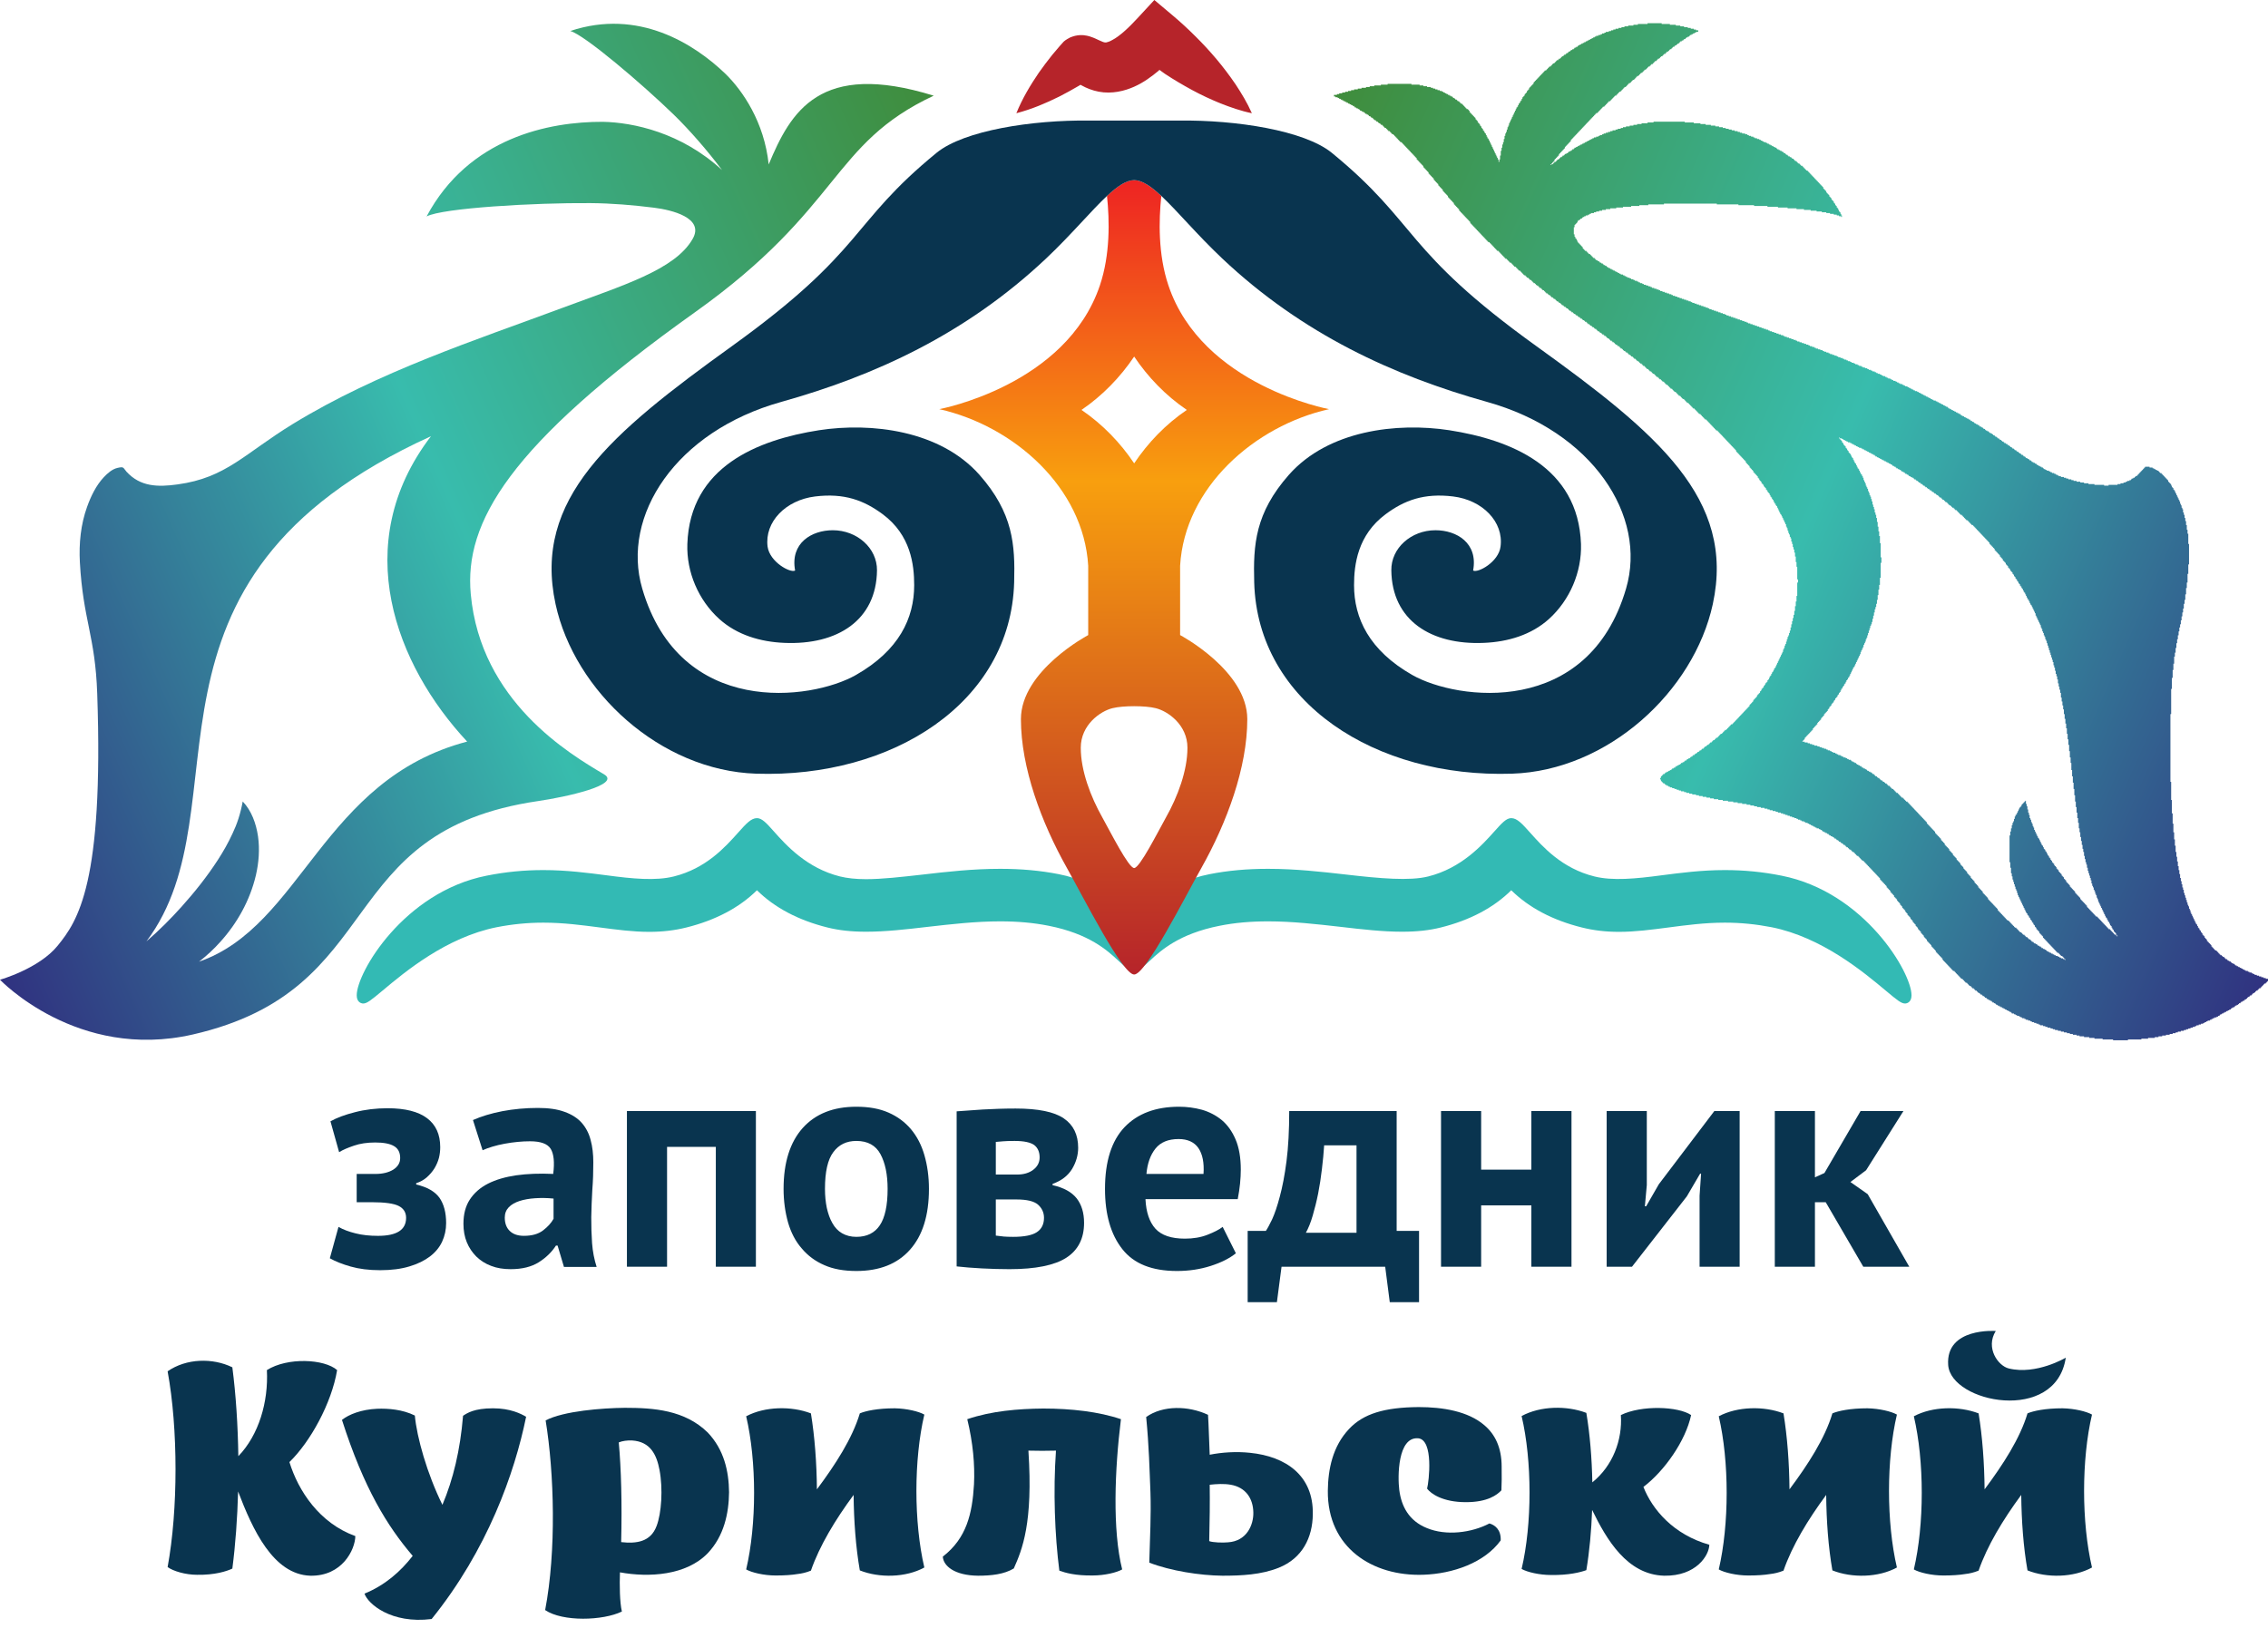
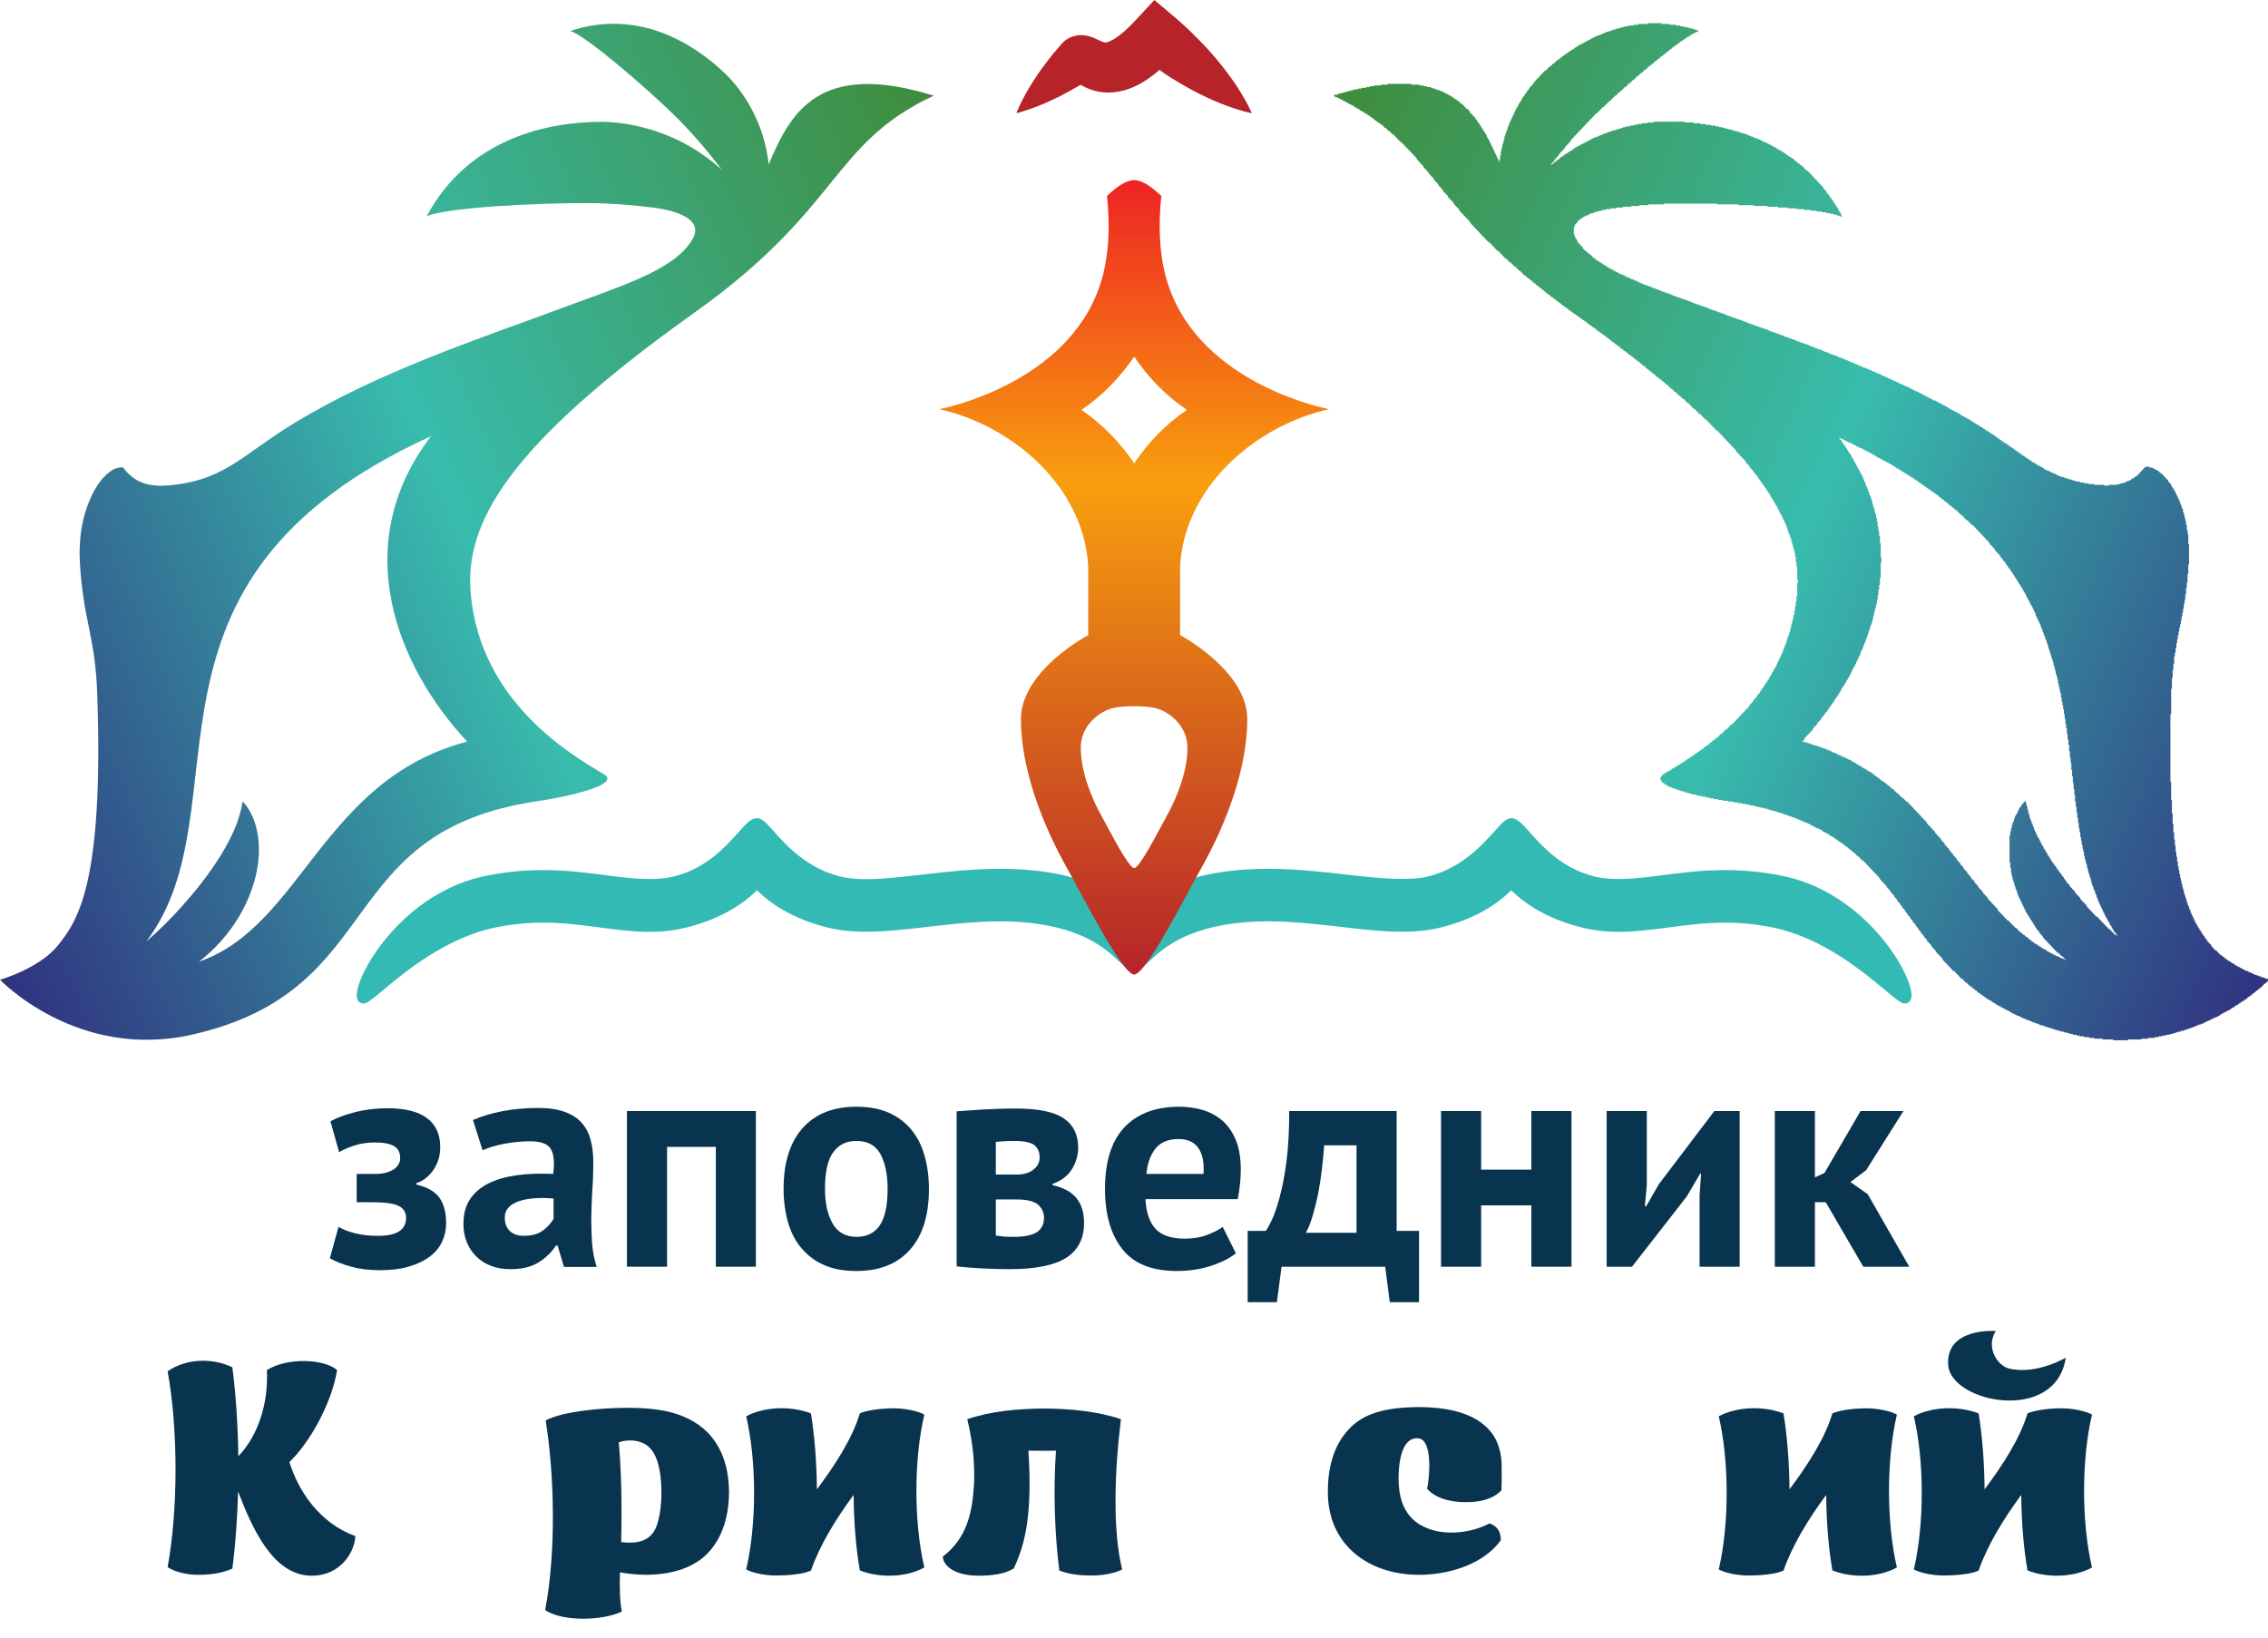
<svg xmlns="http://www.w3.org/2000/svg" width="126" height="91" viewBox="0 0 126 91" fill="none">
  <path d="M68.646 4.691C68.311 4.198 67.955 3.729 67.583 3.286C67.209 2.844 66.823 2.423 66.415 2.021C66.007 1.615 65.595 1.231 65.159 0.866L64.13 0L63.184 1.023C62.711 1.539 62.194 2.016 61.804 2.218C61.612 2.331 61.514 2.338 61.453 2.359C61.418 2.362 61.366 2.364 61.267 2.327C61.214 2.306 61.149 2.278 61.054 2.235C60.944 2.191 60.845 2.121 60.533 2.021C60.367 1.976 60.104 1.905 59.72 1.992C59.629 2.016 59.538 2.046 59.447 2.084C59.399 2.108 59.334 2.143 59.282 2.176L59.2 2.231L59.182 2.239L59.17 2.253L59.104 2.303V2.306L59.096 2.313L59.065 2.345L58.853 2.583L58.453 3.056C58.196 3.374 57.949 3.707 57.71 4.044C57.242 4.733 56.802 5.46 56.464 6.292C57.329 6.067 58.1 5.735 58.844 5.368C59.208 5.184 59.569 4.982 59.917 4.779L60.029 4.711C60.051 4.723 60.071 4.736 60.094 4.748C60.346 4.89 60.68 5.027 61.036 5.094C61.774 5.237 62.491 5.052 63.015 4.816C63.553 4.575 63.966 4.259 64.34 3.953C64.368 3.93 64.389 3.906 64.415 3.883C64.526 3.96 64.63 4.045 64.743 4.119C65.22 4.433 65.715 4.724 66.219 4.998C66.727 5.276 67.261 5.522 67.804 5.745C68.359 5.96 68.924 6.164 69.548 6.292C69.288 5.705 68.975 5.191 68.646 4.691Z" fill="#B6242A" />
  <path d="M11.058 53.439C11.484 53.108 11.882 52.741 12.238 52.341C13.177 51.301 13.887 50.036 14.217 48.634C14.379 47.933 14.435 47.199 14.335 46.479C14.23 45.759 13.97 45.046 13.485 44.537C13.358 45.226 13.171 45.788 12.919 46.316C12.677 46.842 12.404 47.32 12.104 47.784C11.504 48.709 10.824 49.564 10.094 50.378C9.481 51.062 8.835 51.708 8.136 52.311C13.792 44.774 6.239 32.304 23.942 24.241C19.354 30.248 22.01 36.987 25.953 41.209C17.895 43.328 16.779 51.458 11.058 53.439ZM42.705 9.138C42.458 6.774 41.255 5.039 40.316 4.115C38.568 2.429 35.467 0.46 31.683 1.722C32.468 1.936 35.65 4.644 37.426 6.366C38.336 7.254 39.292 8.357 40.113 9.449C37.843 7.361 35.178 6.805 33.497 6.769C30.501 6.759 26.043 7.642 23.699 12.028C24.58 11.557 29.733 11.262 32.794 11.287C33.979 11.296 35.159 11.395 36.335 11.542C37.318 11.664 39.153 12.107 38.481 13.275C37.499 15.001 34.566 15.87 31.183 17.131C26.516 18.868 21.016 20.652 16.275 23.556C13.567 25.214 12.569 26.55 9.868 26.918C8.76 27.073 7.793 27.049 7.029 26.213C6.834 25.993 6.899 25.912 6.526 26.001C6.23 26.069 5.97 26.303 5.766 26.519C5.34 26.973 5.05 27.575 4.841 28.157C4.485 29.137 4.381 30.206 4.437 31.24C4.616 34.469 5.292 35.32 5.401 38.547C5.766 49.081 4.33 51.167 3.201 52.554C2.163 53.832 0 54.443 0 54.443C0 54.443 4.286 58.956 10.711 57.486C21.632 54.988 18.386 46.196 29.893 44.515C31.421 44.293 34.543 43.613 33.558 43.028C31.647 41.897 26.699 38.981 26.153 33.008C25.792 29.05 28.235 24.743 38.598 17.36C46.785 11.532 46.147 7.997 51.873 5.317C45.535 3.352 43.929 6.204 42.705 9.138Z" fill="url(#paint0_linear)" />
  <path d="M117.392 57.807V57.763H116.813V57.72H116.358V57.676H116.068V57.632H115.779V57.588H115.53V57.544H115.365V57.501H115.158V57.457H114.992V57.413H114.827V57.369H114.661V57.326H114.496V57.282H114.33V57.238H114.165V57.194H114.041V57.151H113.917V57.107H113.751V57.063H113.627V57.019H113.503V56.975H113.337V56.932H113.254V56.888H113.13V56.844H113.006V56.8H112.882V56.756H112.799V56.713H112.675V56.669H112.551V56.625H112.468V56.581H112.344V56.538H112.261V56.494H112.179V56.45H112.054V56.406H111.972V56.362H111.889V56.319H111.765V56.275H111.723V56.231H111.641V56.187H111.558V56.144H111.475V56.1H111.392V56.056H111.31V56.012H111.227V55.968H111.144V55.925H111.061V55.881H110.979V55.837H110.896V55.793H110.854V55.749H110.772V55.706H110.689V55.662H110.648V55.618H110.565V55.574H110.482V55.531H110.399V55.487H110.358V55.443H110.275V55.399H110.234V55.355H110.151V55.312H110.11V55.268H110.027V55.224H109.985V55.18H109.903V55.137H109.861V55.093H109.82V55.049H109.737V55.005H109.696V54.962H109.654V54.918H109.572V54.874H109.53V54.83H109.489V54.786H109.406V54.743H109.365V54.699H109.323V54.655H109.282V54.611H109.199V54.568H109.158V54.524H109.117V54.48H109.075V54.436H109.034V54.392H108.951V54.349H108.91V54.305H108.868V54.261H108.827V54.217H108.785V54.173H108.744V54.13H108.703V54.086H108.661V54.042H108.62V53.998H108.579V53.955H108.496V53.911H108.454V53.867H108.413V53.823H108.372V53.779H108.33V53.736H108.289V53.692H108.248V53.648H108.206V53.604H108.165V53.561H108.123V53.517H108.082V53.473H108.041V53.429H107.999V53.386H107.958V53.342H107.917V53.254H107.875V53.21H107.834V53.167H107.792V53.123H107.751V53.079H107.71V53.035H107.668V52.992H107.627V52.948H107.585V52.904H107.544V52.816H107.503V52.773H107.461V52.729H107.42V52.685H107.379V52.641H107.337V52.597H107.296V52.51H107.254V52.466H107.213V52.422H107.172V52.379H107.13V52.335H107.089V52.291H107.048V52.203H107.006V52.16H106.965V52.116H106.923V52.072H106.882V51.985H106.841V51.941H106.799V51.897H106.758V51.853H106.716V51.766H106.675V51.722H106.634V51.678H106.592V51.634H106.551V51.547H106.51V51.503H106.468V51.459H106.427V51.372H106.385V51.328H106.344V51.284H106.303V51.24H106.261V51.153H106.22V51.109H106.179V51.065H106.137V50.978H106.096V50.934H106.054V50.89H106.013V50.846H105.972V50.759H105.93V50.715H105.889V50.671H105.848V50.584H105.806V50.54H105.765V50.496H105.723V50.452H105.682V50.365H105.641V50.321H105.599V50.277H105.558V50.19H105.516V50.146H105.475V50.102H105.434V50.058H105.392V49.971H105.351V49.927H105.31V49.883H105.268V49.84H105.227V49.752H105.185V49.708H105.144V49.664H105.103V49.621H105.061V49.577H105.02V49.489H104.979V49.446H104.937V49.402H104.896V49.358H104.854V49.314H104.813V49.227H104.772V49.183H104.73V49.139H104.689V49.095H104.648V49.051H104.606V49.008H104.565V48.964H104.523V48.92H104.482V48.876H104.441V48.789H104.399V48.745H104.358V48.701H104.316V48.657H104.275V48.614H104.234V48.57H104.192V48.526H104.151V48.482H104.11V48.439H104.068V48.395H104.027V48.351H103.985V48.307H103.944V48.264H103.903V48.22H103.861V48.176H103.82V48.132H103.779V48.088H103.737V48.045H103.696V48.001H103.654V47.957H103.613V47.913H103.572V47.869H103.53V47.826H103.448V47.782H103.406V47.738H103.365V47.694H103.323V47.651H103.282V47.607H103.241V47.563H103.158V47.519H103.116V47.475H103.075V47.432H103.034V47.388H102.992V47.344H102.91V47.3H102.868V47.257H102.827V47.213H102.744V47.169H102.703V47.125H102.661V47.081H102.579V47.038H102.537V46.994H102.496V46.95H102.413V46.906H102.372V46.862H102.289V46.819H102.248V46.775H102.165V46.731H102.123V46.687H102.041V46.644H101.999V46.6H101.916V46.556H101.875V46.512H101.792V46.468H101.71V46.425H101.627V46.381H101.585V46.337H101.503V46.293H101.42V46.25H101.337V46.206H101.254V46.162H101.213V46.118H101.13V46.075H101.047V46.031H100.923V45.987H100.841V45.943H100.758V45.899H100.675V45.856H100.592V45.812H100.51V45.768H100.427V45.724H100.303V45.681H100.22V45.637H100.096V45.593H100.013V45.549H99.889V45.505H99.806V45.462H99.682V45.418H99.558V45.374H99.434V45.33H99.309V45.286H99.185V45.243H99.061V45.199H98.937V45.155H98.772V45.111H98.647V45.068H98.482V45.024H98.316V44.98H98.192V44.936H98.027V44.892H97.82V44.849H97.613V44.805H97.448V44.761H97.241V44.717H97.034V44.674H96.785V44.63H96.537V44.586H96.289V44.542H95.999V44.498H95.71V44.455H95.461V44.411H95.213V44.367H95.006V44.323H94.799V44.28H94.592V44.236H94.385V44.192H94.22V44.148H94.013V44.105H93.847V44.061H93.682V44.017H93.558V43.973H93.392V43.929H93.268V43.886H93.144V43.842H93.02V43.798H92.896V43.754H92.772V43.711H92.689V43.667H92.606V43.623H92.523V43.579H92.482V43.535H92.399V43.492H92.358V43.448H92.316V43.404H92.275V43.316H92.234V43.229H92.275V43.141H92.316V43.098H92.358V43.054H92.399V43.01H92.482V42.966H92.523V42.922H92.606V42.879H92.689V42.835H92.772V42.791H92.854V42.747H92.896V42.704H92.978V42.66H93.061V42.616H93.103V42.572H93.185V42.529H93.268V42.485H93.351V42.441H93.392V42.397H93.475V42.353H93.558V42.31H93.599V42.266H93.682V42.222H93.723V42.178H93.806V42.135H93.889V42.091H93.93V42.047H94.013V42.003H94.054V41.959H94.137V41.916H94.178V41.872H94.261V41.828H94.303V41.784H94.385V41.74H94.427V41.697H94.51V41.653H94.551V41.609H94.634V41.565H94.675V41.522H94.716V41.478H94.799V41.434H94.841V41.39H94.923V41.346H94.965V41.303H95.006V41.259H95.089V41.215H95.13V41.171H95.172V41.128H95.254V41.084H95.296V41.04H95.337V40.996H95.42V40.953H95.461V40.909H95.503V40.865H95.544V40.821H95.585V40.777H95.668V40.734H95.71V40.69H95.751V40.646H95.792V40.602H95.834V40.559H95.916V40.515H95.958V40.471H95.999V40.427H96.041V40.383H96.082V40.34H96.123V40.296H96.165V40.252H96.248V40.208H96.289V40.164H96.33V40.121H96.372V40.077H96.413V40.033H96.454V39.989H96.496V39.946H96.537V39.902H96.579V39.858H96.62V39.814H96.661V39.77H96.703V39.727H96.744V39.683H96.785V39.639H96.827V39.595H96.868V39.552H96.909V39.508H96.951V39.464H96.992V39.42H97.034V39.376H97.075V39.333H97.116V39.289H97.158V39.245H97.199V39.158H97.241V39.114H97.282V39.07H97.323V39.026H97.365V38.982H97.406V38.895H97.448V38.851H97.489V38.807H97.53V38.764H97.572V38.72H97.613V38.632H97.654V38.588H97.696V38.545H97.737V38.501H97.778V38.413H97.82V38.37H97.861V38.282H97.903V38.238H97.944V38.194H97.985V38.107H98.027V38.063H98.068V37.975H98.109V37.932H98.151V37.888H98.192V37.8H98.234V37.757H98.275V37.669H98.316V37.581H98.358V37.538H98.399V37.45H98.441V37.363H98.482V37.319H98.523V37.231H98.565V37.144H98.606V37.1H98.647V37.012H98.689V36.925H98.73V36.837H98.772V36.75H98.813V36.662H98.854V36.575H98.896V36.487H98.937V36.4H98.978V36.312H99.02V36.224H99.061V36.093H99.103V36.005H99.144V35.874H99.185V35.787H99.227V35.655H99.268V35.524H99.309V35.393H99.351V35.305H99.392V35.174H99.434V35.042H99.475V34.867H99.516V34.692H99.558V34.517H99.599V34.342H99.641V34.167H99.682V33.948H99.723V33.685H99.765V33.423H99.806V33.116H99.847V32.372H99.889V32.197H99.847V31.496H99.806V31.234H99.765V30.927H99.723V30.708H99.682V30.533H99.641V30.402H99.599V30.227H99.558V30.095H99.516V29.92H99.475V29.833H99.434V29.701H99.392V29.614H99.351V29.483H99.309V29.351H99.268V29.264H99.227V29.132H99.185V29.045H99.144V28.957H99.103V28.87H99.061V28.782H99.02V28.695H98.978V28.607H98.937V28.563H98.896V28.476H98.854V28.388H98.813V28.3H98.772V28.213H98.73V28.125H98.689V28.082H98.647V27.994H98.606V27.95H98.565V27.863H98.523V27.775H98.482V27.731H98.441V27.644H98.399V27.6H98.358V27.512H98.316V27.425H98.275V27.381H98.234V27.337H98.192V27.25H98.151V27.206H98.109V27.119H98.068V27.075H98.027V27.031H97.985V26.943H97.944V26.9H97.903V26.856H97.861V26.768H97.82V26.724H97.778V26.681H97.737V26.593H97.696V26.549H97.654V26.462H97.613V26.418H97.572V26.374H97.53V26.331H97.489V26.287H97.448V26.243H97.406V26.155H97.365V26.112H97.323V26.068H97.282V26.024H97.241V25.98H97.199V25.893H97.158V25.849H97.116V25.805H97.075V25.761H97.034V25.718H96.992V25.63H96.951V25.586H96.909V25.543H96.868V25.499H96.827V25.455H96.785V25.411H96.744V25.367H96.703V25.324H96.661V25.28H96.62V25.236H96.579V25.192H96.537V25.148H96.496V25.105H96.454V25.017H96.413V24.973H96.372V24.93H96.33V24.886H96.289V24.842H96.248V24.798H96.206V24.755H96.165V24.711H96.123V24.667H96.082V24.623H96.041V24.579H95.999V24.536H95.958V24.492H95.916V24.448H95.875V24.404H95.834V24.36H95.792V24.317H95.751V24.273H95.71V24.229H95.668V24.185H95.627V24.142H95.585V24.098H95.544V24.054H95.503V24.01H95.461V23.966H95.42V23.923H95.337V23.879H95.296V23.835H95.254V23.791H95.213V23.748H95.172V23.704H95.13V23.66H95.089V23.616H95.047V23.573H95.006V23.529H94.965V23.485H94.923V23.441H94.882V23.397H94.841V23.354H94.799V23.31H94.716V23.266H94.675V23.222H94.634V23.178H94.592V23.135H94.551V23.091H94.51V23.047H94.468V23.003H94.385V22.96H94.344V22.916H94.303V22.872H94.261V22.828H94.22V22.785H94.178V22.741H94.137V22.697H94.054V22.653H94.013V22.609H93.972V22.566H93.93V22.522H93.889V22.478H93.847V22.434H93.806V22.39H93.723V22.347H93.682V22.303H93.641V22.259H93.599V22.215H93.558V22.172H93.475V22.128H93.434V22.084H93.392V22.04H93.351V21.996H93.268V21.953H93.227V21.909H93.185V21.865H93.144V21.821H93.103V21.778H93.02V21.734H92.978V21.69H92.937V21.646H92.896V21.602H92.813V21.559H92.772V21.515H92.73V21.471H92.689V21.427H92.647V21.384H92.565V21.34H92.523V21.296H92.482V21.252H92.441V21.208H92.358V21.165H92.316V21.121H92.275V21.077H92.192V21.033H92.151V20.989H92.109V20.946H92.027V20.902H91.985V20.858H91.944V20.814H91.903V20.771H91.82V20.727H91.778V20.683H91.737V20.639H91.654V20.596H91.613V20.552H91.572V20.508H91.489V20.464H91.447V20.42H91.406V20.377H91.365V20.333H91.282V20.289H91.24V20.245H91.199V20.201H91.116V20.158H91.075V20.114H91.034V20.07H90.951V20.026H90.909V19.983H90.868V19.939H90.785V19.895H90.744V19.851H90.703V19.808H90.62V19.764H90.579V19.72H90.496V19.676H90.454V19.632H90.413V19.589H90.33V19.545H90.289V19.501H90.206V19.457H90.165V19.413H90.123V19.37H90.04V19.326H89.999V19.282H89.958V19.238H89.875V19.195H89.834V19.151H89.751V19.107H89.71V19.063H89.668V19.02H89.585V18.976H89.544V18.932H89.461V18.888H89.42V18.844H89.378V18.801H89.296V18.757H89.254V18.713H89.213V18.669H89.13V18.625H89.089V18.582H89.006V18.538H88.965V18.494H88.882V18.45H88.841V18.407H88.758V18.363H88.716V18.319H88.675V18.275H88.592V18.232H88.551V18.188H88.468V18.144H88.427V18.1H88.344V18.056H88.303V18.013H88.22V17.969H88.178V17.925H88.137V17.881H88.054V17.837H88.013V17.794H87.93V17.75H87.889V17.706H87.806V17.662H87.765V17.619H87.682V17.575H87.641V17.531H87.558V17.487H87.516V17.444H87.434V17.4H87.392V17.356H87.309V17.312H87.268V17.268H87.185V17.225H87.144V17.181H87.103V17.137H87.02V17.093H86.978V17.049H86.896V17.006H86.854V16.962H86.772V16.918H86.73V16.874H86.689V16.831H86.606V16.787H86.565V16.743H86.482V16.699H86.441V16.655H86.399V16.612H86.316V16.568H86.275V16.524H86.192V16.48H86.151V16.437H86.109V16.393H86.027V16.349H85.985V16.305H85.903V16.262H85.861V16.218H85.82V16.174H85.778V16.13H85.696V16.086H85.654V16.043H85.613V15.999H85.53V15.955H85.489V15.911H85.447V15.867H85.365V15.824H85.323V15.78H85.282V15.736H85.199V15.692H85.158V15.649H85.116V15.605H85.075V15.561H84.992V15.517H84.951V15.473H84.909V15.43H84.827V15.386H84.785V15.342H84.744V15.298H84.661V15.255H84.62V15.211H84.578V15.167H84.537V15.123H84.496V15.079H84.454V15.036H84.371V14.992H84.33V14.948H84.289V14.904H84.247V14.861H84.206V14.817H84.123V14.773H84.082V14.729H84.04V14.685H83.999V14.642H83.958V14.598H83.875V14.554H83.834V14.51H83.792V14.467H83.751V14.423H83.709V14.379H83.627V14.335H83.585V14.291H83.544V14.248H83.502V14.204H83.461V14.16H83.42V14.116H83.378V14.073H83.337V14.029H83.296V13.985H83.254V13.941H83.171V13.898H83.13V13.854H83.089V13.81H83.047V13.766H83.006V13.722H82.965V13.679H82.923V13.635H82.882V13.591H82.841V13.547H82.799V13.504H82.758V13.46H82.675V13.416H82.634V13.372H82.592V13.328H82.551V13.285H82.509V13.241H82.468V13.197H82.427V13.153H82.385V13.109H82.344V13.066H82.302V13.022H82.261V12.978H82.22V12.934H82.178V12.891H82.137V12.847H82.096V12.803H82.054V12.759H82.013V12.715H81.972V12.672H81.93V12.628H81.889V12.584H81.847V12.54H81.806V12.496H81.765V12.453H81.723V12.409H81.682V12.321H81.641V12.278H81.599V12.234H81.558V12.19H81.516V12.146H81.475V12.102H81.434V12.059H81.392V12.015H81.351V11.971H81.309V11.927H81.268V11.884H81.227V11.84H81.185V11.796H81.144V11.752H81.103V11.709H81.061V11.621H81.02V11.577H80.978V11.533H80.937V11.49H80.896V11.446H80.854V11.402H80.813V11.358H80.772V11.271H80.73V11.227H80.689V11.183H80.647V11.139H80.606V11.096H80.565V11.052H80.523V11.008H80.482V10.964H80.441V10.877H80.399V10.833H80.358V10.789H80.316V10.745H80.275V10.702H80.234V10.658H80.192V10.614H80.151V10.527H80.109V10.483H80.068V10.439H80.027V10.395H79.985V10.351H79.944V10.308H79.903V10.22H79.861V10.176H79.82V10.133H79.778V10.089H79.737V10.045H79.696V10.001H79.654V9.914H79.613V9.87H79.572V9.826H79.53V9.782H79.489V9.739H79.447V9.695H79.406V9.651H79.365V9.563H79.323V9.52H79.282V9.476H79.24V9.432H79.199V9.388H79.158V9.345H79.116V9.301H79.075V9.213H79.034V9.169H78.992V9.126H78.951V9.082H78.909V9.038H78.868V8.994H78.827V8.95H78.785V8.907H78.744V8.863H78.703V8.775H78.661V8.732H78.62V8.688H78.578V8.644H78.537V8.6H78.496V8.556H78.454V8.513H78.413V8.469H78.371V8.425H78.33V8.381H78.289V8.338H78.247V8.294H78.206V8.25H78.165V8.206H78.123V8.162H78.082V8.119H78.04V8.075H77.999V8.031H77.958V7.987H77.916V7.944H77.875V7.9H77.792V7.856H77.751V7.812H77.709V7.768H77.668V7.725H77.627V7.681H77.585V7.637H77.544V7.593H77.502V7.55H77.461V7.506H77.42V7.462H77.337V7.418H77.296V7.374H77.254V7.331H77.213V7.287H77.13V7.243H77.089V7.199H77.047V7.156H77.006V7.112H76.923V7.068H76.882V7.024H76.84V6.98H76.799V6.937H76.716V6.893H76.675V6.849H76.592V6.805H76.551V6.762H76.468V6.718H76.427V6.674H76.344V6.63H76.302V6.586H76.261V6.543H76.178V6.499H76.137V6.455H76.054V6.411H76.013V6.368H75.93V6.324H75.847V6.28H75.806V6.236H75.723V6.192H75.64V6.149H75.558V6.105H75.516V6.061H75.433V6.017H75.351V5.974H75.268V5.93H75.227V5.886H75.144V5.842H75.061V5.798H74.978V5.755H74.896V5.711H74.813V5.667H74.73V5.623H74.647V5.58H74.565V5.536H74.482V5.492H74.399V5.448H74.316V5.404H74.192V5.361H74.109V5.273H74.275V5.229H74.399V5.186H74.565V5.142H74.73V5.098H74.896V5.054H75.061V5.01H75.227V4.967H75.433V4.923H75.64V4.879H75.889V4.835H76.096V4.792H76.344V4.748H76.716V4.704H77.089V4.66H78.413V4.704H78.868V4.748H79.075V4.792H79.282V4.835H79.489V4.879H79.613V4.923H79.737V4.967H79.861V5.01H79.985V5.054H80.109V5.098H80.192V5.142H80.275V5.186H80.358V5.229H80.441V5.273H80.523V5.317H80.606V5.361H80.689V5.404H80.73V5.448H80.813V5.492H80.854V5.536H80.937V5.58H80.978V5.623H81.061V5.667H81.103V5.711H81.144V5.755H81.227V5.798H81.268V5.842H81.309V5.886H81.351V5.93H81.392V5.974H81.434V6.017H81.475V6.061H81.558V6.105H81.599V6.149H81.641V6.236H81.682V6.28H81.723V6.324H81.765V6.368H81.806V6.411H81.847V6.455H81.889V6.499H81.93V6.543H81.972V6.63H82.013V6.674H82.054V6.718H82.096V6.805H82.137V6.849H82.178V6.893H82.22V6.98H82.261V7.024H82.302V7.112H82.344V7.156H82.385V7.243H82.427V7.287H82.468V7.374H82.509V7.418H82.551V7.506H82.592V7.593H82.634V7.681H82.675V7.725H82.716V7.812H82.758V7.9H82.799V7.987H82.841V8.075H82.882V8.162H82.923V8.25H82.965V8.338H83.006V8.425H83.047V8.513H83.089V8.6H83.13V8.688H83.171V8.775H83.213V8.863H83.254V8.994H83.296V8.863H83.337V8.644H83.378V8.381H83.42V8.206H83.461V8.031H83.502V7.9H83.544V7.725H83.585V7.55H83.627V7.418H83.668V7.331H83.709V7.199H83.751V7.068H83.792V6.98H83.834V6.849H83.875V6.762H83.916V6.674H83.958V6.586H83.999V6.499H84.04V6.411H84.082V6.324H84.123V6.236H84.165V6.149H84.206V6.061H84.247V5.974H84.289V5.93H84.33V5.842H84.371V5.755H84.413V5.711H84.454V5.623H84.496V5.58H84.537V5.492H84.578V5.404H84.62V5.361H84.661V5.317H84.703V5.229H84.744V5.186H84.785V5.142H84.827V5.054H84.868V5.01H84.909V4.967H84.951V4.879H84.992V4.835H85.034V4.792H85.075V4.748H85.116V4.704H85.158V4.66H85.199V4.573H85.24V4.529H85.282V4.485H85.323V4.441H85.365V4.398H85.406V4.354H85.447V4.31H85.489V4.266H85.53V4.222H85.572V4.179H85.613V4.135H85.654V4.091H85.696V4.047H85.737V4.004H85.778V3.96H85.82V3.916H85.903V3.872H85.944V3.828H85.985V3.785H86.027V3.741H86.068V3.697H86.151V3.653H86.192V3.61H86.234V3.566H86.275V3.522H86.358V3.478H86.399V3.434H86.441V3.391H86.482V3.347H86.565V3.303H86.606V3.259H86.689V3.216H86.73V3.172H86.772V3.128H86.854V3.084H86.896V3.04H86.978V2.997H87.02V2.953H87.103V2.909H87.144V2.865H87.227V2.822H87.268V2.778H87.351V2.734H87.434V2.69H87.475V2.646H87.558V2.603H87.641V2.559H87.682V2.515H87.765V2.471H87.847V2.428H87.93V2.384H88.013V2.34H88.096V2.296H88.178V2.252H88.261V2.209H88.344V2.165H88.427V2.121H88.51V2.077H88.592V2.034H88.675V1.99H88.799V1.946H88.923V1.902H89.006V1.858H89.13V1.815H89.213V1.771H89.378V1.727H89.503V1.683H89.627V1.64H89.751V1.596H89.916V1.552H90.082V1.508H90.247V1.464H90.454V1.421H90.744V1.377H90.992V1.333H91.53V1.289H92.316V1.333H92.772V1.377H93.103V1.421H93.351V1.464H93.558V1.508H93.765V1.552H93.93V1.596H94.096V1.64H94.22V1.683H94.344V1.771H94.22V1.815H94.137V1.858H94.054V1.902H93.972V1.946H93.889V1.99H93.847V2.034H93.765V2.077H93.682V2.121H93.641V2.165H93.558V2.209H93.516V2.252H93.434V2.296H93.351V2.34H93.309V2.384H93.268V2.428H93.185V2.471H93.144V2.515H93.061V2.559H93.02V2.603H92.937V2.646H92.896V2.69H92.854V2.734H92.772V2.778H92.73V2.822H92.689V2.865H92.606V2.909H92.565V2.953H92.523V2.997H92.441V3.04H92.399V3.084H92.358V3.128H92.275V3.172H92.234V3.216H92.192V3.259H92.109V3.303H92.068V3.347H92.027V3.391H91.944V3.434H91.903V3.478H91.861V3.522H91.82V3.566H91.737V3.61H91.696V3.653H91.654V3.697H91.572V3.741H91.53V3.785H91.489V3.828H91.447V3.872H91.365V3.916H91.323V3.96H91.282V4.004H91.24V4.047H91.158V4.091H91.116V4.135H91.075V4.179H91.034V4.222H90.951V4.266H90.909V4.31H90.868V4.354H90.827V4.398H90.785V4.441H90.703V4.485H90.661V4.529H90.62V4.573H90.579V4.616H90.496V4.66H90.454V4.704H90.413V4.748H90.372V4.792H90.33V4.835H90.247V4.879H90.206V4.923H90.165V4.967H90.123V5.01H90.082V5.054H90.04V5.098H89.958V5.142H89.916V5.186H89.875V5.229H89.834V5.273H89.792V5.317H89.71V5.361H89.668V5.404H89.627V5.448H89.585V5.492H89.544V5.536H89.503V5.58H89.461V5.623H89.378V5.667H89.337V5.711H89.296V5.755H89.254V5.798H89.213V5.842H89.171V5.886H89.13V5.93H89.047V5.974H89.006V6.017H88.965V6.061H88.923V6.105H88.882V6.149H88.841V6.192H88.799V6.236H88.758V6.28H88.675V6.324H88.634V6.368H88.592V6.411H88.551V6.455H88.51V6.499H88.468V6.543H88.427V6.586H88.385V6.63H88.344V6.674H88.303V6.718H88.261V6.762H88.22V6.805H88.178V6.849H88.137V6.893H88.096V6.937H88.054V6.98H88.013V7.024H87.972V7.068H87.93V7.112H87.889V7.156H87.847V7.199H87.806V7.243H87.765V7.287H87.723V7.331H87.682V7.374H87.641V7.418H87.599V7.462H87.558V7.506H87.516V7.55H87.475V7.593H87.434V7.637H87.392V7.681H87.351V7.725H87.309V7.768H87.268V7.856H87.227V7.9H87.185V7.944H87.144V7.987H87.103V8.031H87.061V8.075H87.02V8.119H86.978V8.162H86.937V8.25H86.896V8.294H86.854V8.338H86.813V8.381H86.772V8.425H86.73V8.469H86.689V8.513H86.647V8.556H86.606V8.644H86.565V8.688H86.523V8.732H86.482V8.775H86.441V8.819H86.399V8.863H86.358V8.95H86.316V8.994H86.275V9.038H86.234V9.082H86.192V9.126H86.151V9.169H86.192V9.126H86.275V9.082H86.316V9.038H86.358V8.994H86.441V8.95H86.482V8.907H86.523V8.863H86.606V8.819H86.647V8.775H86.689V8.732H86.772V8.688H86.813V8.644H86.896V8.6H86.937V8.556H87.02V8.513H87.103V8.469H87.144V8.425H87.227V8.381H87.309V8.338H87.351V8.294H87.434V8.25H87.475V8.206H87.558V8.162H87.641V8.119H87.723V8.075H87.806V8.031H87.889V7.987H87.972V7.944H88.054V7.9H88.137V7.856H88.22V7.812H88.303V7.768H88.385V7.725H88.468V7.681H88.551V7.637H88.675V7.593H88.799V7.55H88.882V7.506H89.006V7.462H89.089V7.418H89.213V7.374H89.337V7.331H89.461V7.287H89.585V7.243H89.751V7.199H89.875V7.156H90.04V7.112H90.165V7.068H90.33V7.024H90.537V6.98H90.744V6.937H90.951V6.893H91.199V6.849H91.53V6.805H91.861V6.762H93.599V6.805H94.096V6.849H94.468V6.893H94.758V6.937H95.047V6.98H95.296V7.024H95.503V7.068H95.71V7.112H95.875V7.156H96.041V7.199H96.206V7.243H96.372V7.287H96.537V7.331H96.661V7.374H96.785V7.418H96.951V7.462H97.075V7.506H97.158V7.55H97.282V7.593H97.406V7.637H97.489V7.681H97.613V7.725H97.737V7.768H97.82V7.812H97.903V7.856H97.985V7.9H98.109V7.944H98.192V7.987H98.275V8.031H98.358V8.075H98.441V8.119H98.523V8.162H98.606V8.206H98.689V8.25H98.73V8.294H98.813V8.338H98.896V8.381H98.978V8.425H99.061V8.469H99.103V8.513H99.185V8.556H99.227V8.6H99.309V8.644H99.351V8.688H99.434V8.732H99.516V8.775H99.558V8.819H99.641V8.863H99.682V8.907H99.723V8.95H99.806V8.994H99.847V9.038H99.889V9.082H99.972V9.126H100.013V9.169H100.054V9.213H100.137V9.257H100.179V9.301H100.22V9.345H100.261V9.388H100.303V9.432H100.344V9.476H100.427V9.52H100.468V9.563H100.51V9.607H100.551V9.651H100.592V9.695H100.634V9.739H100.675V9.782H100.716V9.826H100.758V9.87H100.799V9.914H100.841V9.957H100.882V10.001H100.923V10.045H100.965V10.089H101.006V10.133H101.047V10.176H101.089V10.22H101.13V10.264H101.172V10.308H101.213V10.351H101.254V10.395H101.296V10.483H101.337V10.527H101.379V10.57H101.42V10.614H101.461V10.702H101.503V10.745H101.544V10.789H101.585V10.833H101.627V10.921H101.668V10.964H101.71V11.008H101.751V11.096H101.792V11.139H101.834V11.183H101.875V11.271H101.916V11.315H101.958V11.402H101.999V11.446H102.041V11.533H102.082V11.577H102.123V11.665H102.165V11.752H102.206V11.796H102.248V11.884H102.289V11.971H102.33V12.059H102.289V12.015H102.165V11.971H102.041V11.927H101.875V11.884H101.668V11.84H101.461V11.796H101.213V11.752H100.923V11.709H100.592V11.665H100.22V11.621H99.806V11.577H99.309V11.533H98.772V11.49H98.192V11.446H97.448V11.402H96.579V11.358H95.379V11.315H92.441V11.358H91.572V11.402H91.075V11.446H90.62V11.49H90.165V11.533H89.792V11.577H89.461V11.621H89.213V11.665H89.006V11.709H88.841V11.752H88.675V11.796H88.551V11.84H88.385V11.884H88.303V11.927H88.22V11.971H88.096V12.015H88.013V12.059H87.93V12.102H87.889V12.146H87.806V12.19H87.765V12.234H87.682V12.278H87.641V12.365H87.599V12.409H87.558V12.453H87.516V12.496H87.475V12.628H87.434V13.022H87.475V13.153H87.516V13.241H87.558V13.285H87.599V13.372H87.641V13.46H87.682V13.504H87.723V13.547H87.765V13.591H87.806V13.635H87.847V13.679H87.889V13.722H87.93V13.81H87.972V13.854H88.013V13.898H88.054V13.941H88.137V13.985H88.178V14.029H88.22V14.073H88.261V14.116H88.344V14.16H88.385V14.204H88.427V14.248H88.468V14.291H88.51V14.335H88.592V14.379H88.634V14.423H88.675V14.467H88.758V14.51H88.841V14.554H88.882V14.598H88.965V14.642H89.047V14.685H89.089V14.729H89.171V14.773H89.254V14.817H89.296V14.861H89.378V14.904H89.461V14.948H89.544V14.992H89.627V15.036H89.71V15.079H89.792V15.123H89.875V15.167H89.958V15.211H90.04V15.255H90.165V15.298H90.247V15.342H90.33V15.386H90.413V15.43H90.537V15.473H90.62V15.517H90.744V15.561H90.827V15.605H90.951V15.649H91.034V15.692H91.116V15.736H91.24V15.78H91.323V15.824H91.447V15.867H91.572V15.911H91.696V15.955H91.778V15.999H91.903V16.043H92.027V16.086H92.151V16.13H92.234V16.174H92.358V16.218H92.482V16.262H92.606V16.305H92.73V16.349H92.854V16.393H92.937V16.437H93.061V16.48H93.185V16.524H93.309V16.568H93.434V16.612H93.558V16.655H93.682V16.699H93.806V16.743H93.93V16.787H94.013V16.831H94.137V16.874H94.261V16.918H94.385V16.962H94.51V17.006H94.634V17.049H94.758V17.093H94.882V17.137H94.965V17.181H95.089V17.225H95.213V17.268H95.337V17.312H95.461V17.356H95.585V17.4H95.71V17.444H95.834V17.487H95.916V17.531H96.041V17.575H96.165V17.619H96.289V17.662H96.413V17.706H96.537V17.75H96.661V17.794H96.785V17.837H96.909V17.881H97.034V17.925H97.116V17.969H97.241V18.013H97.365V18.056H97.489V18.1H97.613V18.144H97.737V18.188H97.861V18.232H97.985V18.275H98.109V18.319H98.234V18.363H98.316V18.407H98.441V18.45H98.565V18.494H98.689V18.538H98.813V18.582H98.937V18.625H99.061V18.669H99.144V18.713H99.268V18.757H99.392V18.801H99.516V18.844H99.641V18.888H99.765V18.932H99.847V18.976H99.972V19.02H100.096V19.063H100.22V19.107H100.344V19.151H100.468V19.195H100.551V19.238H100.675V19.282H100.799V19.326H100.882V19.37H101.006V19.413H101.13V19.457H101.254V19.501H101.337V19.545H101.461V19.589H101.585V19.632H101.668V19.676H101.792V19.72H101.916V19.764H102.041V19.808H102.123V19.851H102.248V19.895H102.372V19.939H102.454V19.983H102.579V20.026H102.661V20.07H102.785V20.114H102.868V20.158H102.992V20.201H103.075V20.245H103.199V20.289H103.282V20.333H103.406V20.377H103.489V20.42H103.613V20.464H103.737V20.508H103.82V20.552H103.944V20.596H104.027V20.639H104.151V20.683H104.234V20.727H104.316V20.771H104.441V20.814H104.523V20.858H104.606V20.902H104.73V20.946H104.813V20.989H104.896V21.033H105.02V21.077H105.103V21.121H105.185V21.165H105.31V21.208H105.392V21.252H105.475V21.296H105.558V21.34H105.682V21.384H105.765V21.427H105.848V21.471H105.972V21.515H106.054V21.559H106.137V21.602H106.22V21.646H106.303V21.69H106.385V21.734H106.51V21.778H106.592V21.821H106.675V21.865H106.758V21.909H106.841V21.953H106.923V21.996H107.006V22.04H107.089V22.084H107.172V22.128H107.254V22.172H107.337V22.215H107.42V22.259H107.544V22.303H107.627V22.347H107.71V22.39H107.792V22.434H107.875V22.478H107.958V22.522H108.041V22.566H108.123V22.609H108.206V22.653H108.248V22.697H108.33V22.741H108.413V22.785H108.496V22.828H108.579V22.872H108.661V22.916H108.744V22.96H108.827V23.003H108.91V23.047H108.951V23.091H109.034V23.135H109.117V23.178H109.199V23.222H109.282V23.266H109.365V23.31H109.448V23.354H109.489V23.397H109.572V23.441H109.654V23.485H109.696V23.529H109.779V23.573H109.861V23.616H109.944V23.66H109.985V23.704H110.068V23.748H110.151V23.791H110.192V23.835H110.275V23.879H110.317V23.923H110.399V23.966H110.482V24.01H110.523V24.054H110.606V24.098H110.689V24.142H110.73V24.185H110.813V24.229H110.854V24.273H110.937V24.317H110.979V24.36H111.061V24.404H111.103V24.448H111.185V24.492H111.227V24.536H111.31V24.579H111.351V24.623H111.434V24.667H111.517V24.711H111.558V24.755H111.641V24.798H111.682V24.842H111.765V24.886H111.806V24.93H111.889V24.973H111.93V25.017H112.013V25.061H112.054V25.105H112.137V25.148H112.179V25.192H112.261V25.236H112.303V25.28H112.386V25.324H112.427V25.367H112.51V25.411H112.551V25.455H112.634V25.499H112.717V25.543H112.758V25.586H112.841V25.63H112.882V25.674H112.965V25.718H113.048V25.761H113.13V25.805H113.172V25.849H113.254V25.893H113.337V25.936H113.42V25.98H113.503V26.024H113.544V26.068H113.627V26.112H113.71V26.155H113.834V26.199H113.917V26.243H113.999V26.287H114.123V26.331H114.206V26.374H114.289V26.418H114.372V26.462H114.496V26.506H114.661V26.549H114.786V26.593H114.91V26.637H115.075V26.681H115.199V26.724H115.365V26.768H115.572V26.812H115.779V26.856H116.027V26.9H116.358V26.943H116.896V26.987H117.144V26.943H117.641V26.9H117.806V26.856H117.972V26.812H118.096V26.768H118.179V26.724H118.303V26.681H118.386V26.637H118.427V26.593H118.51V26.549H118.592V26.506H118.634V26.462H118.717V26.418H118.758V26.374H118.799V26.331H118.841V26.287H118.882V26.243H118.923V26.199H118.965V26.155H119.006V26.112H119.048V26.068H119.089V26.024H119.13V25.98H119.172V25.936H119.42V25.98H119.586V26.024H119.668V26.068H119.751V26.112H119.834V26.155H119.917V26.199H119.958V26.243H119.999V26.287H120.082V26.331H120.123V26.374H120.165V26.418H120.206V26.462H120.248V26.506H120.289V26.549H120.33V26.593H120.372V26.637H120.413V26.681H120.455V26.768H120.496V26.812H120.537V26.856H120.579V26.9H120.62V26.987H120.661V27.075H120.703V27.119H120.744V27.206H120.786V27.25H120.827V27.337H120.868V27.425H120.91V27.512H120.951V27.6H120.992V27.688H121.034V27.775H121.075V27.863H121.117V27.994H121.158V28.082H121.199V28.213H121.241V28.3H121.282V28.476H121.323V28.607H121.365V28.782H121.406V28.957H121.448V29.176H121.489V29.439H121.53V29.658H121.572V30.227H121.613V31.365H121.572V31.89H121.53V32.372H121.489V32.678H121.448V33.029H121.406V33.335H121.365V33.554H121.323V33.817H121.282V34.035H121.241V34.254H121.199V34.473H121.158V34.692H121.117V34.867H121.075V35.086H121.034V35.305H120.992V35.524H120.951V35.743H120.91V36.005H120.868V36.268H120.827V36.487H120.786V36.881H120.744V37.231H120.703V37.669H120.661V38.282H120.62V39.683H120.579V43.448H120.62V44.455H120.661V45.199H120.703V45.768H120.744V46.25H120.786V46.644H120.827V46.994H120.868V47.344H120.91V47.607H120.951V47.869H120.992V48.132H121.034V48.351H121.075V48.57H121.117V48.789H121.158V48.964H121.199V49.139H121.241V49.314H121.282V49.446H121.323V49.621H121.365V49.752H121.406V49.883H121.448V50.015H121.489V50.146H121.53V50.277H121.572V50.365H121.613V50.496H121.655V50.584H121.696V50.715H121.737V50.803H121.779V50.89H121.82V50.978H121.861V51.065H121.903V51.153H121.944V51.24H121.986V51.328H122.027V51.372H122.068V51.459H122.11V51.547H122.151V51.591H122.192V51.678H122.234V51.722H122.275V51.809H122.317V51.853H122.358V51.941H122.399V51.985H122.441V52.028H122.482V52.116H122.524V52.16H122.565V52.203H122.606V52.291H122.648V52.335H122.689V52.379H122.73V52.422H122.772V52.466H122.813V52.51H122.855V52.597H122.896V52.641H122.937V52.685H122.979V52.729H123.02V52.773H123.061V52.816H123.144V52.86H123.186V52.904H123.227V52.948H123.268V52.992H123.31V53.035H123.351V53.079H123.434V53.123H123.475V53.167H123.558V53.21H123.599V53.254H123.641V53.298H123.724V53.342H123.765V53.386H123.848V53.429H123.93V53.473H123.972V53.517H124.055V53.561H124.137V53.604H124.179V53.648H124.261V53.692H124.344V53.736H124.427V53.779H124.51V53.823H124.592V53.867H124.675V53.911H124.758V53.955H124.882V53.998H124.965V54.042H125.089V54.086H125.172V54.13H125.255V54.173H125.379V54.217H125.503V54.261H125.627V54.305H125.751V54.349H125.875V54.392H125.999V54.524H125.958V54.568H125.917V54.611H125.875V54.655H125.792V54.699H125.751V54.743H125.71V54.786H125.668V54.83H125.627V54.874H125.586V54.918H125.503V54.962H125.461V55.005H125.42V55.049H125.337V55.093H125.296V55.137H125.255V55.18H125.172V55.224H125.13V55.268H125.089V55.312H125.006V55.355H124.965V55.399H124.882V55.443H124.841V55.487H124.799V55.531H124.717V55.574H124.675V55.618H124.592V55.662H124.51V55.706H124.468V55.749H124.386V55.793H124.344V55.837H124.261V55.881H124.179V55.925H124.137V55.968H124.055V56.012H123.972V56.056H123.93V56.1H123.848V56.144H123.765V56.187H123.682V56.231H123.599V56.275H123.517V56.319H123.434V56.362H123.351V56.406H123.31V56.45H123.227V56.494H123.144V56.538H123.02V56.581H122.937V56.625H122.855V56.669H122.772V56.713H122.648V56.756H122.565V56.8H122.482V56.844H122.399V56.888H122.275V56.932H122.151V56.975H122.027V57.019H121.944V57.063H121.82V57.107H121.696V57.151H121.572V57.194H121.448V57.238H121.323V57.282H121.158V57.326H120.992V57.369H120.868V57.413H120.703V57.457H120.537V57.501H120.33V57.544H120.123V57.588H119.917V57.632H119.71V57.676H119.337V57.72H118.965V57.763H118.22V57.807H117.392ZM114.703 53.298V53.342H114.744V53.298H114.703V53.254H114.661V53.21H114.62V53.167H114.579V53.123H114.496V53.079H114.454V53.035H114.413V52.992H114.372V52.948H114.289V52.904H114.248V52.86H114.206V52.816H114.165V52.773H114.123V52.729H114.082V52.685H114.041V52.641H113.999V52.597H113.958V52.554H113.917V52.51H113.875V52.466H113.834V52.422H113.792V52.379H113.751V52.335H113.71V52.291H113.668V52.247H113.627V52.203H113.586V52.16H113.544V52.116H113.503V52.028H113.461V51.985H113.42V51.941H113.379V51.897H113.337V51.853H113.296V51.766H113.254V51.722H113.213V51.678H113.172V51.634H113.13V51.547H113.089V51.503H113.048V51.416H113.006V51.372H112.965V51.284H112.923V51.24H112.882V51.153H112.841V51.109H112.799V51.022H112.758V50.978H112.717V50.89H112.675V50.846H112.634V50.759H112.592V50.715H112.551V50.627H112.51V50.54H112.468V50.452H112.427V50.365H112.386V50.277H112.344V50.19H112.303V50.102H112.261V50.015H112.22V49.927H112.179V49.84H112.137V49.752H112.096V49.621H112.054V49.489H112.013V49.402H111.972V49.27H111.93V49.139H111.889V49.008H111.848V48.876H111.806V48.701H111.765V48.526H111.723V48.22H111.682V47.913H111.641V46.425H111.682V46.206H111.723V46.031H111.765V45.856H111.806V45.724H111.848V45.637H111.889V45.505H111.93V45.374H111.972V45.286H112.013V45.243H112.054V45.155H112.096V45.068H112.137V44.98H112.179V44.892H112.22V44.849H112.261V44.805H112.303V44.717H112.344V44.674H112.386V44.63H112.427V44.586H112.468V44.542H112.51V44.498H112.551V44.674H112.592V44.805H112.634V44.98H112.675V45.155H112.717V45.286H112.758V45.462H112.799V45.549H112.841V45.681H112.882V45.768H112.923V45.899H112.965V45.987H113.006V46.118H113.048V46.206H113.089V46.293H113.13V46.381H113.172V46.468H113.213V46.556H113.254V46.6H113.296V46.687H113.337V46.775H113.379V46.862H113.42V46.95H113.461V46.994H113.503V47.081H113.544V47.169H113.586V47.213H113.627V47.3H113.668V47.344H113.71V47.432H113.751V47.519H113.792V47.563H113.834V47.651H113.875V47.694H113.917V47.782H113.958V47.826H113.999V47.913H114.041V47.957H114.082V48.001H114.123V48.088H114.165V48.132H114.206V48.176H114.248V48.264H114.289V48.307H114.33V48.351H114.372V48.439H114.413V48.482H114.454V48.526H114.496V48.57H114.537V48.657H114.579V48.701H114.62V48.745H114.661V48.833H114.703V48.876H114.744V48.92H114.786V49.008H114.827V49.051H114.868V49.095H114.91V49.139H114.951V49.183H114.992V49.27H115.034V49.314H115.075V49.358H115.117V49.402H115.158V49.446H115.199V49.489H115.241V49.533H115.282V49.621H115.323V49.664H115.365V49.708H115.406V49.752H115.448V49.796H115.489V49.84H115.53V49.883H115.572V49.971H115.613V50.015H115.654V50.058H115.696V50.102H115.737V50.146H115.779V50.19H115.82V50.233H115.861V50.277H115.903V50.321H115.944V50.409H115.986V50.452H116.027V50.496H116.068V50.54H116.11V50.584H116.151V50.627H116.192V50.671H116.234V50.715H116.275V50.759H116.317V50.803H116.358V50.846H116.399V50.89H116.441V50.934H116.523V50.978H116.565V51.022H116.606V51.065H116.648V51.109H116.689V51.153H116.73V51.197H116.772V51.24H116.813V51.284H116.854V51.328H116.896V51.372H116.937V51.416H116.979V51.459H117.02V51.503H117.061V51.547H117.103V51.591H117.144V51.634H117.227V51.678H117.268V51.722H117.31V51.766H117.351V51.809H117.392V51.853H117.434V51.897H117.475V51.941H117.558V51.985H117.599V52.028H117.641V51.985H117.599V51.941H117.558V51.853H117.517V51.809H117.475V51.766H117.434V51.678H117.392V51.634H117.351V51.547H117.31V51.459H117.268V51.416H117.227V51.328H117.186V51.24H117.144V51.197H117.103V51.109H117.061V51.022H117.02V50.978H116.979V50.89H116.937V50.803H116.896V50.715H116.854V50.627H116.813V50.54H116.772V50.452H116.73V50.365H116.689V50.277H116.648V50.19H116.606V50.102H116.565V49.971H116.523V49.883H116.482V49.752H116.441V49.664H116.399V49.533H116.358V49.446H116.317V49.314H116.275V49.227H116.234V49.095H116.192V48.92H116.151V48.789H116.11V48.657H116.068V48.526H116.027V48.395H115.986V48.22H115.944V48.045H115.903V47.913H115.861V47.738H115.82V47.563H115.779V47.344H115.737V47.169H115.696V46.95H115.654V46.731H115.613V46.512H115.572V46.25H115.53V46.031H115.489V45.724H115.448V45.462H115.406V45.155H115.365V44.849H115.323V44.542H115.282V44.192H115.241V43.842H115.199V43.492H115.158V43.141H115.117V42.791H115.075V42.397H115.034V42.091H114.992V41.74H114.951V41.39H114.91V41.084H114.868V40.777H114.827V40.471H114.786V40.208H114.744V39.946H114.703V39.683H114.661V39.42H114.62V39.201H114.579V38.982H114.537V38.764H114.496V38.501H114.454V38.326H114.413V38.151H114.372V37.975H114.33V37.757H114.289V37.581H114.248V37.45H114.206V37.275H114.165V37.1H114.123V36.969H114.082V36.794H114.041V36.662H113.999V36.531H113.958V36.4H113.917V36.268H113.875V36.137H113.834V36.005H113.792V35.874H113.751V35.743H113.71V35.611H113.668V35.524H113.627V35.393H113.586V35.305H113.544V35.174H113.503V35.086H113.461V34.955H113.42V34.867H113.379V34.736H113.337V34.648H113.296V34.561H113.254V34.473H113.213V34.386H113.172V34.298H113.13V34.211H113.089V34.079H113.048V33.992H113.006V33.904H112.965V33.817H112.923V33.729H112.882V33.642H112.841V33.598H112.799V33.51H112.758V33.423H112.717V33.335H112.675V33.291H112.634V33.204H112.592V33.116H112.551V33.029H112.51V32.941H112.468V32.897H112.427V32.81H112.386V32.722H112.344V32.678H112.303V32.591H112.261V32.547H112.22V32.459H112.179V32.416H112.137V32.328H112.096V32.284H112.054V32.197H112.013V32.153H111.972V32.066H111.93V32.022H111.889V31.934H111.848V31.89H111.806V31.803H111.765V31.759H111.723V31.715H111.682V31.628H111.641V31.584H111.599V31.54H111.558V31.453H111.517V31.409H111.475V31.365H111.434V31.277H111.392V31.234H111.351V31.19H111.31V31.146H111.268V31.059H111.227V31.015H111.185V30.971H111.144V30.927H111.103V30.84H111.061V30.796H111.02V30.752H110.979V30.708H110.937V30.665H110.896V30.621H110.854V30.577H110.813V30.489H110.772V30.446H110.73V30.402H110.689V30.358H110.648V30.314H110.606V30.271H110.565V30.227H110.523V30.139H110.482V30.095H110.441V30.052H110.399V30.008H110.358V29.964H110.317V29.92H110.275V29.877H110.234V29.833H110.192V29.789H110.151V29.745H110.11V29.701H110.068V29.658H110.027V29.614H109.985V29.57H109.944V29.526H109.903V29.483H109.861V29.439H109.82V29.395H109.779V29.351H109.737V29.307H109.696V29.264H109.654V29.22H109.613V29.176H109.53V29.132H109.489V29.088H109.448V29.045H109.406V29.001H109.365V28.957H109.323V28.913H109.241V28.87H109.199V28.826H109.158V28.782H109.117V28.738H109.075V28.695H109.034V28.651H108.992V28.607H108.91V28.563H108.868V28.519H108.827V28.476H108.785V28.432H108.744V28.388H108.703V28.344H108.62V28.3H108.579V28.257H108.537V28.213H108.454V28.169H108.413V28.125H108.372V28.082H108.289V28.038H108.248V27.994H108.206V27.95H108.165V27.907H108.082V27.863H108.041V27.819H107.999V27.775H107.917V27.731H107.875V27.688H107.834V27.644H107.751V27.6H107.71V27.556H107.668V27.512H107.585V27.469H107.544V27.425H107.461V27.381H107.42V27.337H107.337V27.294H107.296V27.25H107.213V27.206H107.172V27.162H107.089V27.119H107.048V27.075H106.965V27.031H106.923V26.987H106.841V26.943H106.799V26.9H106.716V26.856H106.675V26.812H106.592V26.768H106.551V26.724H106.468V26.681H106.427V26.637H106.344V26.593H106.303V26.549H106.22V26.506H106.137V26.462H106.054V26.418H106.013V26.374H105.93V26.331H105.848V26.287H105.806V26.243H105.723V26.199H105.641V26.155H105.599V26.112H105.516V26.068H105.434V26.024H105.351V25.98H105.31V25.936H105.227V25.893H105.144V25.849H105.103V25.805H105.02V25.761H104.937V25.718H104.854V25.674H104.772V25.63H104.689V25.586H104.606V25.543H104.523V25.499H104.441V25.455H104.358V25.411H104.275V25.367H104.192V25.324H104.151V25.28H104.068V25.236H103.985V25.192H103.903V25.148H103.82V25.105H103.737V25.061H103.654V25.017H103.572V24.973H103.489V24.93H103.406V24.886H103.282V24.842H103.199V24.798H103.116V24.755H103.034V24.711H102.951V24.667H102.868V24.623H102.785V24.579H102.661V24.536H102.579V24.492H102.496V24.448H102.413V24.404H102.33V24.36H102.206V24.317H102.165V24.36H102.206V24.404H102.248V24.448H102.289V24.492H102.33V24.579H102.372V24.623H102.413V24.711H102.454V24.755H102.496V24.798H102.537V24.886H102.579V24.93H102.62V25.017H102.661V25.061H102.703V25.148H102.744V25.192H102.785V25.236H102.827V25.324H102.868V25.411H102.91V25.455H102.951V25.543H102.992V25.63H103.034V25.718H103.075V25.761H103.116V25.849H103.158V25.936H103.199V26.024H103.241V26.068H103.282V26.155H103.323V26.243H103.365V26.331H103.406V26.374H103.448V26.462H103.489V26.549H103.53V26.681H103.572V26.768H103.613V26.856H103.654V26.987H103.696V27.075H103.737V27.162H103.779V27.294H103.82V27.381H103.861V27.512H103.903V27.6H103.944V27.731H103.985V27.863H104.027V28.038H104.068V28.169H104.11V28.3H104.151V28.476H104.192V28.607H104.234V28.782H104.275V29.001H104.316V29.264H104.358V29.526H104.399V29.789H104.441V30.183H104.482V30.971H104.523V31.277H104.482V32.109H104.441V32.503H104.399V32.766H104.358V33.072H104.316V33.335H104.275V33.554H104.234V33.729H104.192V33.86H104.151V34.035H104.11V34.211H104.068V34.386H104.027V34.561H103.985V34.692H103.944V34.78H103.903V34.911H103.861V35.042H103.82V35.174H103.779V35.305H103.737V35.436H103.696V35.524H103.654V35.655H103.613V35.743H103.572V35.83H103.53V35.962H103.489V36.049H103.448V36.137H103.406V36.224H103.365V36.356H103.323V36.443H103.282V36.531H103.241V36.618H103.199V36.706H103.158V36.794H103.116V36.881H103.075V36.969H103.034V37.056H102.992V37.1H102.951V37.188H102.91V37.275H102.868V37.363H102.827V37.45H102.785V37.538H102.744V37.625H102.703V37.669H102.661V37.757H102.62V37.8H102.579V37.888H102.537V37.975H102.496V38.019H102.454V38.107H102.413V38.151H102.372V38.238H102.33V38.282H102.289V38.37H102.248V38.457H102.206V38.501H102.165V38.588H102.123V38.632H102.082V38.72H102.041V38.764H101.999V38.807H101.958V38.895H101.916V38.939H101.875V39.026H101.834V39.07H101.792V39.114H101.751V39.201H101.71V39.245H101.668V39.289H101.627V39.376H101.585V39.42H101.544V39.508H101.503V39.552H101.461V39.595H101.42V39.639H101.379V39.683H101.337V39.77H101.296V39.814H101.254V39.858H101.213V39.902H101.172V39.989H101.13V40.033H101.089V40.077H101.047V40.121H101.006V40.164H100.965V40.252H100.923V40.296H100.882V40.34H100.841V40.383H100.799V40.427H100.758V40.471H100.716V40.559H100.675V40.602H100.634V40.646H100.592V40.69H100.551V40.734H100.51V40.777H100.468V40.821H100.427V40.865H100.385V40.909H100.344V40.953H100.303V40.996H100.261V41.084H100.22V41.128H100.179V41.171H100.137V41.215H100.261V41.259H100.427V41.303H100.551V41.346H100.675V41.39H100.799V41.434H100.965V41.478H101.089V41.522H101.213V41.565H101.337V41.609H101.461V41.653H101.544V41.697H101.668V41.74H101.751V41.784H101.834V41.828H101.958V41.872H102.041V41.916H102.123V41.959H102.248V42.003H102.33V42.047H102.413V42.091H102.537V42.135H102.62V42.178H102.703V42.222H102.827V42.266H102.868V42.31H102.951V42.353H103.034V42.397H103.116V42.441H103.158V42.485H103.241V42.529H103.323V42.572H103.406V42.616H103.448V42.66H103.53V42.704H103.613V42.747H103.696V42.791H103.737V42.835H103.82V42.879H103.903V42.922H103.985V42.966H104.027V43.01H104.11V43.054H104.151V43.098H104.192V43.141H104.275V43.185H104.316V43.229H104.399V43.273H104.441V43.316H104.482V43.36H104.565V43.404H104.606V43.448H104.689V43.492H104.73V43.535H104.813V43.579H104.854V43.623H104.896V43.667H104.979V43.711H105.02V43.754H105.061V43.798H105.103V43.842H105.185V43.886H105.227V43.929H105.268V43.973H105.31V44.017H105.351V44.061H105.434V44.105H105.475V44.148H105.516V44.192H105.558V44.236H105.599V44.28H105.641V44.323H105.723V44.367H105.765V44.411H105.806V44.455H105.848V44.498H105.889V44.542H105.972V44.586H106.013V44.63H106.054V44.674H106.096V44.717H106.137V44.761H106.179V44.805H106.22V44.849H106.261V44.892H106.303V44.936H106.344V44.98H106.385V45.024H106.427V45.068H106.468V45.111H106.51V45.155H106.551V45.199H106.592V45.243H106.634V45.286H106.675V45.33H106.716V45.374H106.758V45.418H106.799V45.462H106.841V45.505H106.882V45.549H106.923V45.593H106.965V45.637H107.006V45.681H107.048V45.768H107.089V45.812H107.13V45.856H107.172V45.899H107.213V45.943H107.254V45.987H107.296V46.031H107.337V46.075H107.379V46.118H107.42V46.162H107.461V46.206H107.503V46.293H107.544V46.337H107.585V46.381H107.627V46.425H107.668V46.468H107.71V46.512H107.751V46.556H107.792V46.6H107.834V46.687H107.875V46.731H107.917V46.775H107.958V46.819H107.999V46.862H108.041V46.95H108.082V46.994H108.123V47.038H108.165V47.081H108.206V47.125H108.248V47.169H108.289V47.257H108.33V47.3H108.372V47.344H108.413V47.388H108.454V47.432H108.496V47.519H108.537V47.563H108.579V47.607H108.62V47.651H108.661V47.694H108.703V47.782H108.744V47.826H108.785V47.869H108.827V47.913H108.868V47.957H108.91V48.045H108.951V48.088H108.992V48.132H109.034V48.176H109.075V48.264H109.117V48.307H109.158V48.351H109.199V48.395H109.241V48.439H109.282V48.526H109.323V48.57H109.365V48.614H109.406V48.657H109.448V48.701H109.489V48.789H109.53V48.833H109.572V48.876H109.613V48.92H109.654V48.964H109.696V49.051H109.737V49.095H109.779V49.139H109.82V49.183H109.861V49.227H109.903V49.314H109.944V49.358H109.985V49.402H110.027V49.446H110.068V49.489H110.11V49.533H110.151V49.621H110.192V49.664H110.234V49.708H110.275V49.752H110.317V49.796H110.358V49.84H110.399V49.883H110.441V49.971H110.482V50.015H110.523V50.058H110.565V50.102H110.606V50.146H110.648V50.19H110.689V50.233H110.73V50.277H110.772V50.321H110.813V50.365H110.854V50.409H110.896V50.452H110.937V50.496H110.979V50.584H111.02V50.627H111.061V50.671H111.103V50.715H111.144V50.759H111.185V50.803H111.227V50.846H111.268V50.89H111.31V50.934H111.351V50.978H111.392V51.022H111.434V51.065H111.475V51.109H111.517V51.153H111.599V51.197H111.641V51.24H111.682V51.284H111.723V51.328H111.765V51.372H111.806V51.416H111.848V51.459H111.889V51.503H111.93V51.547H112.013V51.591H112.054V51.634H112.096V51.678H112.137V51.722H112.179V51.766H112.22V51.809H112.303V51.853H112.344V51.897H112.386V51.941H112.468V51.985H112.51V52.028H112.551V52.072H112.634V52.116H112.675V52.16H112.717V52.203H112.799V52.247H112.841V52.291H112.882V52.335H112.965V52.379H113.006V52.422H113.089V52.466H113.172V52.51H113.213V52.554H113.296V52.597H113.379V52.641H113.42V52.685H113.503V52.729H113.586V52.773H113.668V52.816H113.71V52.86H113.792V52.904H113.875V52.948H113.958V52.992H114.041V53.035H114.123V53.079H114.206V53.123H114.33V53.167H114.413V53.21H114.496V53.254H114.62V53.298" fill="url(#paint1_linear)" />
  <path d="M58.815 48.576C57.798 48.376 56.734 48.28 55.567 48.28C54.034 48.28 52.607 48.442 51.208 48.605C50.08 48.731 49.016 48.855 48.109 48.855C47.54 48.855 47.061 48.801 46.663 48.703C44.818 48.24 43.673 46.966 42.991 46.199C42.583 45.739 42.33 45.463 42.054 45.463C41.727 45.463 41.441 45.782 41.007 46.269C40.299 47.062 39.23 48.258 37.439 48.703C36.427 48.957 35.129 48.832 33.709 48.641C32.676 48.508 31.495 48.35 30.188 48.35C29.121 48.35 28.092 48.449 27.032 48.661C22.432 49.572 19.809 54.056 19.818 55.312C19.818 55.677 20.052 55.748 20.126 55.76L20.179 55.764C20.382 55.764 20.6 55.593 21.263 55.039C22.496 54.005 24.797 52.084 27.592 51.525C28.456 51.356 29.311 51.271 30.188 51.271C31.309 51.271 32.333 51.41 33.335 51.54C34.273 51.663 35.158 51.782 36.076 51.782C36.809 51.782 37.485 51.702 38.133 51.54C39.752 51.137 41.068 50.44 42.054 49.471C43.035 50.44 44.353 51.137 45.969 51.54C46.594 51.697 47.296 51.775 48.109 51.775C49.199 51.775 50.332 51.646 51.535 51.505C52.845 51.356 54.2 51.199 55.562 51.199C56.544 51.199 57.425 51.277 58.258 51.444C60.516 51.891 61.518 52.815 62.114 53.369C62.444 53.678 62.682 53.898 62.991 53.916L63.216 53.902L63.237 53.678C63.246 53.635 63.472 49.494 58.815 48.576Z" fill="#33BAB4" />
  <path d="M98.979 48.661C97.925 48.449 96.892 48.35 95.824 48.35C94.512 48.35 93.341 48.508 92.303 48.641C90.888 48.83 89.59 48.957 88.577 48.703C86.781 48.258 85.713 47.062 85.006 46.269C84.57 45.782 84.285 45.463 83.959 45.463C83.682 45.463 83.435 45.739 83.022 46.199C82.336 46.966 81.193 48.24 79.35 48.703C78.32 48.964 76.654 48.815 74.795 48.6C73.411 48.442 71.977 48.28 70.445 48.28C69.277 48.28 68.214 48.376 67.203 48.576C62.505 49.503 62.77 53.63 62.775 53.67L62.8 53.924L63.026 53.916C63.33 53.898 63.569 53.678 63.899 53.369C64.497 52.815 65.5 51.891 67.758 51.444C68.587 51.277 69.473 51.199 70.451 51.199C71.808 51.199 73.167 51.356 74.483 51.505C75.685 51.646 76.818 51.775 77.899 51.775C78.719 51.775 79.419 51.697 80.044 51.54C81.663 51.137 82.979 50.44 83.959 49.471C84.944 50.44 86.259 51.137 87.884 51.54C88.53 51.702 89.203 51.782 89.941 51.782C90.854 51.782 91.739 51.663 92.685 51.54C93.679 51.41 94.704 51.271 95.824 51.271C96.705 51.271 97.555 51.356 98.424 51.525C101.215 52.084 103.516 54.005 104.753 55.039C105.413 55.593 105.63 55.764 105.834 55.764L105.89 55.76C105.959 55.748 106.195 55.677 106.195 55.312C106.207 54.056 103.582 49.572 98.979 48.661Z" fill="#33BAB4" />
  <path d="M65.935 22.779C64.762 23.574 63.777 24.599 63.009 25.748C62.24 24.599 61.25 23.574 60.083 22.779C61.25 21.982 62.24 20.96 63.009 19.814C63.777 20.96 64.762 21.982 65.935 22.779ZM65.969 41.551C65.969 42.82 65.435 44.257 64.766 45.442C64.315 46.25 63.317 48.236 63.009 48.236C62.7 48.236 61.701 46.25 61.25 45.442C60.581 44.257 60.043 42.82 60.043 41.551C60.043 40.282 61.123 39.52 61.806 39.353C62.388 39.206 63.63 39.206 64.207 39.353C64.889 39.52 65.969 40.282 65.969 41.551ZM61.499 10.887C61.646 12.252 61.68 14.148 61.107 15.854C59.231 21.435 52.182 22.736 52.182 22.736C56.319 23.666 60.199 27.089 60.456 31.44V35.291C60.456 35.291 56.718 37.267 56.718 39.962C56.718 42.657 57.855 45.707 59.272 48.229C60.227 49.935 62.358 54.153 63.009 54.153C63.659 54.153 65.786 49.935 66.745 48.229C68.162 45.707 69.294 42.657 69.294 39.962C69.294 37.267 65.562 35.291 65.562 35.291V31.44C65.812 27.089 69.694 23.666 73.836 22.736C73.836 22.736 66.781 21.435 64.91 15.854C64.337 14.149 64.372 12.252 64.518 10.887C63.946 10.353 63.455 10.017 63.009 10.008C62.561 10.017 62.071 10.352 61.499 10.887Z" fill="url(#paint2_linear)" />
-   <path d="M85.374 19.249C77.895 13.871 78.849 12.471 73.984 8.488C72.465 7.252 68.679 6.659 65.497 6.7H63.01H60.522C57.336 6.659 53.549 7.252 52.036 8.488C47.167 12.471 48.119 13.871 40.643 19.249C33.919 24.088 29.596 27.721 30.864 33.569C31.917 38.43 36.688 42.821 42.011 42.993C49.574 43.241 56.158 39.051 56.342 32.356C56.398 30.272 56.29 28.512 54.414 26.385C52.217 23.907 48.398 23.463 45.502 23.907C42.107 24.437 38.33 25.927 38.186 30.233C38.135 31.786 38.798 33.344 39.957 34.394C40.944 35.285 42.242 35.669 43.577 35.724C46.521 35.85 48.692 34.47 48.722 31.69C48.731 30.461 47.619 29.465 46.265 29.465C45.089 29.465 43.891 30.178 44.173 31.703C43.92 31.861 42.763 31.234 42.644 30.376C42.468 29.003 43.651 27.788 45.285 27.588C46.899 27.391 47.993 27.798 49.044 28.578C50.598 29.734 50.788 31.379 50.788 32.518C50.788 34.348 49.952 36.142 47.553 37.508C45.063 38.929 37.778 39.88 35.681 32.711C34.492 28.666 37.543 23.965 43.413 22.331C48.578 20.884 53.649 18.577 58.121 14.36C59.538 13.02 60.615 11.714 61.5 10.887C62.072 10.353 62.562 10.018 63.01 10.009C63.456 10.018 63.947 10.353 64.518 10.888C65.403 11.715 66.481 13.021 67.897 14.36C72.364 18.577 77.435 20.884 82.605 22.331C88.47 23.965 91.526 28.666 90.336 32.711C88.236 39.88 80.956 38.929 78.459 37.508C76.062 36.142 75.225 34.348 75.225 32.518C75.225 31.379 75.421 29.734 76.975 28.578C78.021 27.798 79.115 27.391 80.73 27.588C82.366 27.788 83.548 29.003 83.363 30.376C83.256 31.234 82.093 31.861 81.84 31.703C82.124 30.178 80.929 29.465 79.749 29.465C78.394 29.465 77.279 30.461 77.296 31.69C77.327 34.47 79.495 35.85 82.437 35.724C83.769 35.669 85.07 35.285 86.057 34.394C87.214 33.344 87.88 31.786 87.833 30.233C87.684 25.927 83.912 24.437 80.513 23.907C77.617 23.463 73.796 23.907 71.605 26.385C69.73 28.512 69.621 30.272 69.678 32.356C69.855 39.051 76.441 43.241 84.002 42.993C89.325 42.821 94.1 38.43 95.156 33.569C96.422 27.721 92.096 24.088 85.374 19.249Z" fill="#09344F" />
  <path d="M110.875 73.962C110.875 73.962 108.086 73.751 108.232 75.852C108.377 77.953 114.216 79.129 114.765 75.445C114.765 75.445 113.137 76.417 111.602 76.045C111.01 75.905 110.29 74.906 110.875 73.962Z" fill="#09344F" />
  <path d="M9.312 76.202C10.352 75.48 11.816 75.446 12.908 75.98C13.108 77.511 13.215 79.215 13.241 80.918C14.374 79.749 14.919 77.906 14.827 76.135C15.973 75.412 18.024 75.514 18.729 76.135C18.423 77.976 17.238 80.126 16.079 81.246C16.572 82.846 17.743 84.637 19.741 85.359C19.729 86.116 19.009 87.596 17.238 87.561C15.172 87.493 14.027 84.981 13.228 82.88C13.188 84.361 13.081 85.841 12.908 87.166C12.576 87.32 11.924 87.527 10.95 87.51C10.297 87.51 9.618 87.304 9.312 87.08C9.898 83.896 9.898 79.387 9.312 76.202Z" fill="#09344F" />
-   <path d="M20.943 78.284C21.569 78.258 22.368 78.324 23.047 78.66C23.154 79.858 23.727 81.9 24.579 83.622C25.179 82.197 25.565 80.597 25.725 78.674C25.951 78.526 26.338 78.258 27.39 78.258C28.363 78.258 28.949 78.566 29.229 78.728C28.589 81.861 27.083 86.123 23.98 89.968C21.729 90.251 20.437 89.121 20.25 88.557C21.396 88.086 22.249 87.332 22.928 86.459C21.516 84.806 20.223 82.721 18.998 78.903C19.384 78.594 20.077 78.324 20.943 78.284Z" fill="#09344F" />
  <path d="M36.48 84.792C36.747 84.093 36.84 82.748 36.64 81.686C36.48 80.839 36.135 80.114 35.122 80.046C34.842 80.032 34.577 80.072 34.376 80.153C34.509 81.606 34.562 83.528 34.509 85.694C35.348 85.787 36.147 85.693 36.48 84.792ZM40.503 82.924C40.489 84.106 40.223 85.356 39.318 86.312C38.119 87.549 36.054 87.669 34.442 87.374C34.416 88.073 34.429 89.041 34.549 89.552C33.496 90.063 31.258 90.13 30.286 89.471C30.913 86.19 30.793 81.875 30.313 78.93C31.326 78.405 33.456 78.244 34.709 78.231C36.32 78.231 38.039 78.352 39.318 79.603C40.223 80.556 40.489 81.74 40.503 82.924Z" fill="#09344F" />
  <path d="M41.454 78.701C42.494 78.15 43.959 78.123 45.051 78.54C45.264 79.844 45.371 81.296 45.384 82.761C46.41 81.39 47.355 79.925 47.768 78.54C48.089 78.405 48.741 78.258 49.713 78.258C50.38 78.271 51.046 78.433 51.352 78.607C50.765 81.095 50.765 84.604 51.352 87.104C50.326 87.669 48.848 87.696 47.768 87.266C47.543 85.975 47.436 84.523 47.423 83.071C46.41 84.443 45.53 85.895 45.051 87.279C44.785 87.387 44.544 87.441 44.305 87.468C43.985 87.522 43.586 87.549 43.094 87.549C42.44 87.549 41.761 87.387 41.454 87.212C42.041 84.711 42.041 81.202 41.454 78.701Z" fill="#09344F" />
  <path d="M54.111 82.479C54.163 81.39 54.057 80.18 53.737 78.863C55.083 78.405 56.561 78.284 57.959 78.271C59.505 78.271 61.05 78.445 62.275 78.863C61.928 81.659 61.796 85.02 62.343 87.212C62.036 87.386 61.37 87.548 60.703 87.548C59.732 87.561 59.185 87.4 58.852 87.279C58.599 85.316 58.506 82.842 58.665 80.61C57.959 80.624 57.853 80.624 57.134 80.61C57.4 84.644 56.788 86.109 56.322 87.158C55.788 87.481 55.083 87.561 54.337 87.561C53.018 87.548 52.405 87.01 52.379 86.499C53.698 85.478 54.016 84.12 54.111 82.479Z" fill="#09344F" />
-   <path d="M67.179 85.639C67.379 85.719 67.939 85.733 68.218 85.706C69.284 85.639 69.644 84.711 69.63 84.053C69.617 83.259 69.203 82.653 68.378 82.506C68.004 82.439 67.578 82.465 67.206 82.506C67.219 83.447 67.206 84.576 67.179 85.639ZM69.444 80.731C71.441 80.933 72.974 81.995 72.934 84.145C72.92 85.451 72.347 86.594 71.042 87.118C70.069 87.508 68.977 87.561 67.912 87.561C66.66 87.548 65.034 87.292 63.849 86.836C63.889 85.383 63.955 84.186 63.914 82.936C63.862 81.672 63.836 80.381 63.676 78.741C64.609 78.083 66.02 78.109 67.112 78.62C67.152 79.226 67.165 79.938 67.206 80.838C67.885 80.704 68.671 80.65 69.444 80.731Z" fill="#09344F" />
  <path d="M78.789 79.925C77.643 79.831 77.643 82.062 77.738 82.802C77.856 83.703 78.27 84.51 79.27 84.913C80.335 85.356 81.747 85.181 82.745 84.657C83.038 84.738 83.398 84.993 83.372 85.599C82.479 86.836 80.72 87.454 79.069 87.508C76.245 87.602 73.74 86.002 73.768 82.842C73.781 81.646 74.034 80.369 74.953 79.4C75.739 78.567 76.899 78.204 78.816 78.19C80.148 78.19 81.56 78.418 82.466 79.199C83.053 79.697 83.425 80.435 83.425 81.498C83.438 82.264 83.425 82.183 83.412 82.815C83.171 83.071 82.652 83.474 81.44 83.474C80.148 83.474 79.495 83.004 79.283 82.722C79.389 82.318 79.655 80.005 78.789 79.925Z" fill="#09344F" />
-   <path d="M84.534 78.689C85.573 78.123 87.038 78.097 88.13 78.513C88.331 79.71 88.437 81.041 88.463 82.373C89.597 81.458 90.142 80.019 90.048 78.634C91.194 78.07 93.245 78.15 93.951 78.634C93.646 80.072 92.459 81.753 91.301 82.627C91.793 83.879 92.965 85.276 94.963 85.841C94.95 86.433 94.231 87.589 92.459 87.561C90.395 87.509 89.25 85.546 88.451 83.905C88.41 85.061 88.304 86.217 88.13 87.252C87.797 87.374 87.145 87.536 86.173 87.522C85.52 87.522 84.841 87.36 84.534 87.185C85.121 84.698 85.121 81.175 84.534 78.689Z" fill="#09344F" />
  <path d="M95.487 78.701C96.525 78.15 97.991 78.123 99.083 78.54C99.296 79.844 99.403 81.296 99.416 82.761C100.442 81.39 101.387 79.925 101.8 78.54C102.12 78.405 102.774 78.258 103.745 78.258C104.412 78.271 105.077 78.433 105.384 78.607C104.798 81.095 104.798 84.604 105.384 87.104C104.358 87.669 102.879 87.696 101.8 87.266C101.574 85.975 101.468 84.523 101.455 83.071C100.442 84.443 99.562 85.895 99.083 87.279C98.817 87.387 98.576 87.441 98.338 87.468C98.018 87.522 97.617 87.549 97.126 87.549C96.472 87.549 95.792 87.387 95.487 87.212C96.072 84.711 96.072 81.202 95.487 78.701Z" fill="#09344F" />
  <path d="M106.325 87.212C106.911 84.711 106.911 81.202 106.325 78.701C107.363 78.15 108.829 78.123 109.922 78.54C110.135 79.844 110.241 81.296 110.255 82.761C111.28 81.39 112.226 79.925 112.639 78.54C112.959 78.405 113.612 78.258 114.583 78.258C115.25 78.271 115.917 78.433 116.222 78.607C115.636 81.095 115.636 84.604 116.222 87.104C115.195 87.669 113.717 87.696 112.639 87.266C112.411 85.975 112.306 84.523 112.291 83.071C111.28 84.443 110.401 85.895 109.922 87.279C109.655 87.387 109.416 87.441 109.175 87.468C108.855 87.522 108.457 87.549 107.963 87.549C107.31 87.549 106.631 87.387 106.325 87.212Z" fill="#09344F" />
  <path d="M19.816 66.806V65.235H20.861C21.26 65.235 21.59 65.154 21.848 64.996C22.103 64.831 22.232 64.618 22.232 64.355C22.232 64.043 22.12 63.821 21.889 63.688C21.662 63.552 21.31 63.487 20.843 63.487C20.398 63.487 20.003 63.546 19.665 63.663C19.321 63.78 19.045 63.896 18.84 64.026L18.359 62.311C18.703 62.115 19.158 61.947 19.722 61.803C20.285 61.657 20.891 61.584 21.528 61.584C22.516 61.584 23.245 61.772 23.732 62.141C24.216 62.509 24.457 63.042 24.457 63.746C24.457 63.944 24.435 64.143 24.385 64.345C24.331 64.548 24.246 64.74 24.136 64.924C24.02 65.109 23.881 65.27 23.718 65.416C23.554 65.562 23.353 65.675 23.122 65.75V65.823C23.732 65.962 24.158 66.209 24.412 66.555C24.66 66.91 24.785 67.38 24.785 67.965C24.785 68.338 24.71 68.679 24.563 68.998C24.416 69.313 24.19 69.588 23.886 69.821C23.586 70.047 23.206 70.238 22.748 70.373C22.293 70.513 21.745 70.584 21.119 70.584C20.492 70.584 19.944 70.513 19.486 70.382C19.02 70.251 18.632 70.095 18.324 69.922L18.805 68.177C19.068 68.329 19.384 68.446 19.758 68.538C20.127 68.632 20.542 68.675 20.998 68.675C22.037 68.675 22.561 68.346 22.561 67.674C22.561 67.376 22.423 67.153 22.156 67.017C21.889 66.878 21.389 66.806 20.655 66.806H19.816Z" fill="#09344F" />
  <path d="M29.106 68.674C29.551 68.674 29.901 68.576 30.166 68.376C30.433 68.172 30.628 67.957 30.753 67.727V66.604C30.396 66.567 30.06 66.563 29.729 66.585C29.404 66.606 29.115 66.658 28.866 66.737C28.612 66.82 28.413 66.934 28.266 67.085C28.12 67.237 28.043 67.426 28.043 67.66C28.043 67.978 28.137 68.23 28.324 68.407C28.51 68.588 28.777 68.674 29.106 68.674ZM26.276 62.24C26.735 62.036 27.279 61.87 27.905 61.748C28.531 61.63 29.191 61.567 29.875 61.567C30.473 61.567 30.966 61.636 31.367 61.785C31.768 61.928 32.088 62.135 32.32 62.397C32.552 62.661 32.719 62.982 32.813 63.349C32.915 63.719 32.962 64.136 32.962 64.592C32.962 65.103 32.947 65.614 32.906 66.125C32.876 66.638 32.858 67.142 32.848 67.639C32.845 68.135 32.861 68.615 32.893 69.086C32.929 69.55 33.014 69.991 33.147 70.403H31.331L30.977 69.215H30.887C30.659 69.569 30.344 69.883 29.935 70.14C29.53 70.396 29.009 70.527 28.372 70.527C27.967 70.527 27.606 70.469 27.291 70.346C26.971 70.229 26.694 70.05 26.463 69.826C26.24 69.602 26.058 69.337 25.933 69.029C25.808 68.726 25.747 68.383 25.747 68C25.747 67.472 25.863 67.024 26.099 66.662C26.335 66.299 26.668 66.001 27.108 65.776C27.548 65.552 28.075 65.4 28.688 65.31C29.298 65.225 29.979 65.199 30.734 65.234C30.816 64.587 30.767 64.125 30.597 63.844C30.424 63.561 30.041 63.42 29.448 63.42C29.005 63.42 28.531 63.465 28.034 63.556C27.541 63.648 27.13 63.775 26.81 63.918L26.276 62.24Z" fill="#09344F" />
  <path d="M39.768 63.731H37.059V70.391H34.829V61.74H41.994V70.391H39.768V63.731Z" fill="#09344F" />
  <path d="M45.832 66.067C45.832 66.444 45.867 66.8 45.934 67.123C46.006 67.441 46.104 67.727 46.242 67.964C46.378 68.213 46.557 68.401 46.779 68.531C47.007 68.661 47.27 68.731 47.576 68.731C48.163 68.731 48.595 68.512 48.879 68.088C49.164 67.664 49.312 66.99 49.312 66.067C49.312 65.269 49.179 64.627 48.915 64.136C48.654 63.648 48.205 63.401 47.576 63.401C47.028 63.401 46.601 63.608 46.295 64.025C45.983 64.439 45.832 65.122 45.832 66.067ZM43.532 66.067C43.532 64.602 43.889 63.474 44.594 62.683C45.306 61.892 46.295 61.5 47.576 61.5C48.267 61.5 48.858 61.605 49.361 61.826C49.864 62.047 50.278 62.356 50.612 62.752C50.945 63.151 51.196 63.631 51.358 64.199C51.52 64.761 51.608 65.384 51.608 66.067C51.608 67.534 51.256 68.661 50.553 69.448C49.852 70.237 48.858 70.628 47.576 70.628C46.894 70.628 46.295 70.525 45.797 70.303C45.293 70.086 44.875 69.774 44.542 69.375C44.195 68.98 43.946 68.498 43.781 67.934C43.622 67.368 43.532 66.743 43.532 66.067Z" fill="#09344F" />
  <path d="M55.323 68.661C55.487 68.683 55.634 68.699 55.772 68.714C55.91 68.724 56.081 68.731 56.283 68.731C56.898 68.731 57.344 68.643 57.601 68.471C57.868 68.297 58 68.027 58 67.673C58 67.376 57.881 67.129 57.663 66.937C57.44 66.748 57.045 66.653 56.472 66.653H55.323V68.661ZM56.507 65.269C56.871 65.269 57.173 65.18 57.404 65.003C57.642 64.82 57.757 64.592 57.757 64.318C57.757 64.018 57.658 63.788 57.459 63.631C57.258 63.483 56.893 63.401 56.369 63.401C56.105 63.401 55.902 63.406 55.745 63.42C55.591 63.431 55.447 63.443 55.323 63.455V65.269H56.507ZM53.147 61.756C53.551 61.725 54.032 61.689 54.597 61.654C55.163 61.623 55.772 61.6 56.421 61.6C57.682 61.6 58.571 61.785 59.1 62.148C59.634 62.512 59.898 63.057 59.898 63.781C59.898 64.184 59.787 64.58 59.559 64.96C59.327 65.337 58.967 65.615 58.477 65.787V65.858C59.093 65.996 59.537 66.24 59.818 66.595C60.089 66.945 60.226 67.398 60.226 67.952C60.226 68.818 59.898 69.465 59.244 69.889C58.584 70.313 57.529 70.527 56.081 70.527C55.593 70.527 55.087 70.512 54.552 70.485C54.019 70.458 53.551 70.417 53.147 70.373V61.756Z" fill="#09344F" />
  <path d="M65.479 63.296C64.9 63.296 64.475 63.474 64.194 63.824C63.912 64.175 63.744 64.647 63.691 65.234H66.862C66.904 64.615 66.809 64.136 66.578 63.797C66.348 63.465 65.978 63.296 65.479 63.296ZM68.66 69.644C68.318 69.921 67.85 70.157 67.263 70.346C66.671 70.535 66.048 70.628 65.389 70.628C64.002 70.628 62.991 70.229 62.351 69.412C61.71 68.599 61.389 67.485 61.389 66.067C61.389 64.542 61.751 63.401 62.471 62.639C63.197 61.879 64.206 61.5 65.506 61.5C65.938 61.5 66.364 61.557 66.774 61.668C67.184 61.786 67.554 61.979 67.874 62.24C68.193 62.508 68.451 62.867 68.643 63.317C68.835 63.766 68.933 64.325 68.933 64.996C68.933 65.234 68.919 65.49 68.892 65.77C68.865 66.047 68.82 66.335 68.763 66.636H63.637C63.672 67.363 63.859 67.911 64.194 68.282C64.531 68.647 65.075 68.831 65.827 68.831C66.289 68.831 66.708 68.763 67.082 68.615C67.452 68.471 67.732 68.329 67.926 68.176L68.66 69.644Z" fill="#09344F" />
  <path d="M75.362 68.502V63.645H73.564C73.537 64.059 73.498 64.499 73.44 64.964C73.386 65.433 73.316 65.886 73.23 66.326C73.142 66.766 73.039 67.17 72.928 67.552C72.817 67.934 72.689 68.251 72.549 68.502H75.362ZM78.836 72.361H77.209L76.955 70.391H71.197L70.939 72.361H69.315V68.401H70.325C70.413 68.276 70.529 68.057 70.675 67.755C70.814 67.447 70.96 67.029 71.099 66.497C71.245 65.963 71.371 65.311 71.473 64.526C71.574 63.743 71.623 62.813 71.623 61.74H77.592V68.401H78.836V72.361Z" fill="#09344F" />
  <path d="M85.076 66.981H82.286V70.391H80.057V61.74H82.286V64.996H85.076V61.74H87.305V70.391H85.076V66.981Z" fill="#09344F" />
  <path d="M94.421 66.445L94.505 65.216H94.453L93.714 66.48L90.666 70.391H89.259V61.74H91.489V65.859L91.382 67.031H91.454L92.157 65.808L95.241 61.74H96.647V70.391H94.421V66.445Z" fill="#09344F" />
  <path d="M101.429 66.806H100.83V70.391H98.6V61.74H100.83V65.422L101.358 65.184L103.365 61.74H105.746L103.673 65.028L102.801 65.684L103.761 66.358L106.071 70.391H103.516L101.429 66.806Z" fill="#09344F" />
  <defs>
    <linearGradient id="paint0_linear" x1="-5.113" y1="42.842" x2="56.453" y2="15.706" gradientUnits="userSpaceOnUse">
      <stop stop-color="#303280" />
      <stop offset="0.5" stop-color="#38BCAD" />
      <stop offset="0.994" stop-color="#3F8D3D" />
      <stop offset="1" stop-color="#3F8D3D" />
    </linearGradient>
    <linearGradient id="paint1_linear" x1="70.732" y1="13.046" x2="132.297" y2="40.182" gradientUnits="userSpaceOnUse">
      <stop stop-color="#3F8D3D" />
      <stop offset="0.006" stop-color="#3F8D3D" />
      <stop offset="0.5" stop-color="#38BCAD" />
      <stop offset="1" stop-color="#303280" />
    </linearGradient>
    <linearGradient id="paint2_linear" x1="63.009" y1="54.153" x2="63.009" y2="9.011" gradientUnits="userSpaceOnUse">
      <stop stop-color="#B6242A" />
      <stop offset="0.607" stop-color="#F89F0E" />
      <stop offset="1" stop-color="#ED1C24" />
    </linearGradient>
  </defs>
</svg>